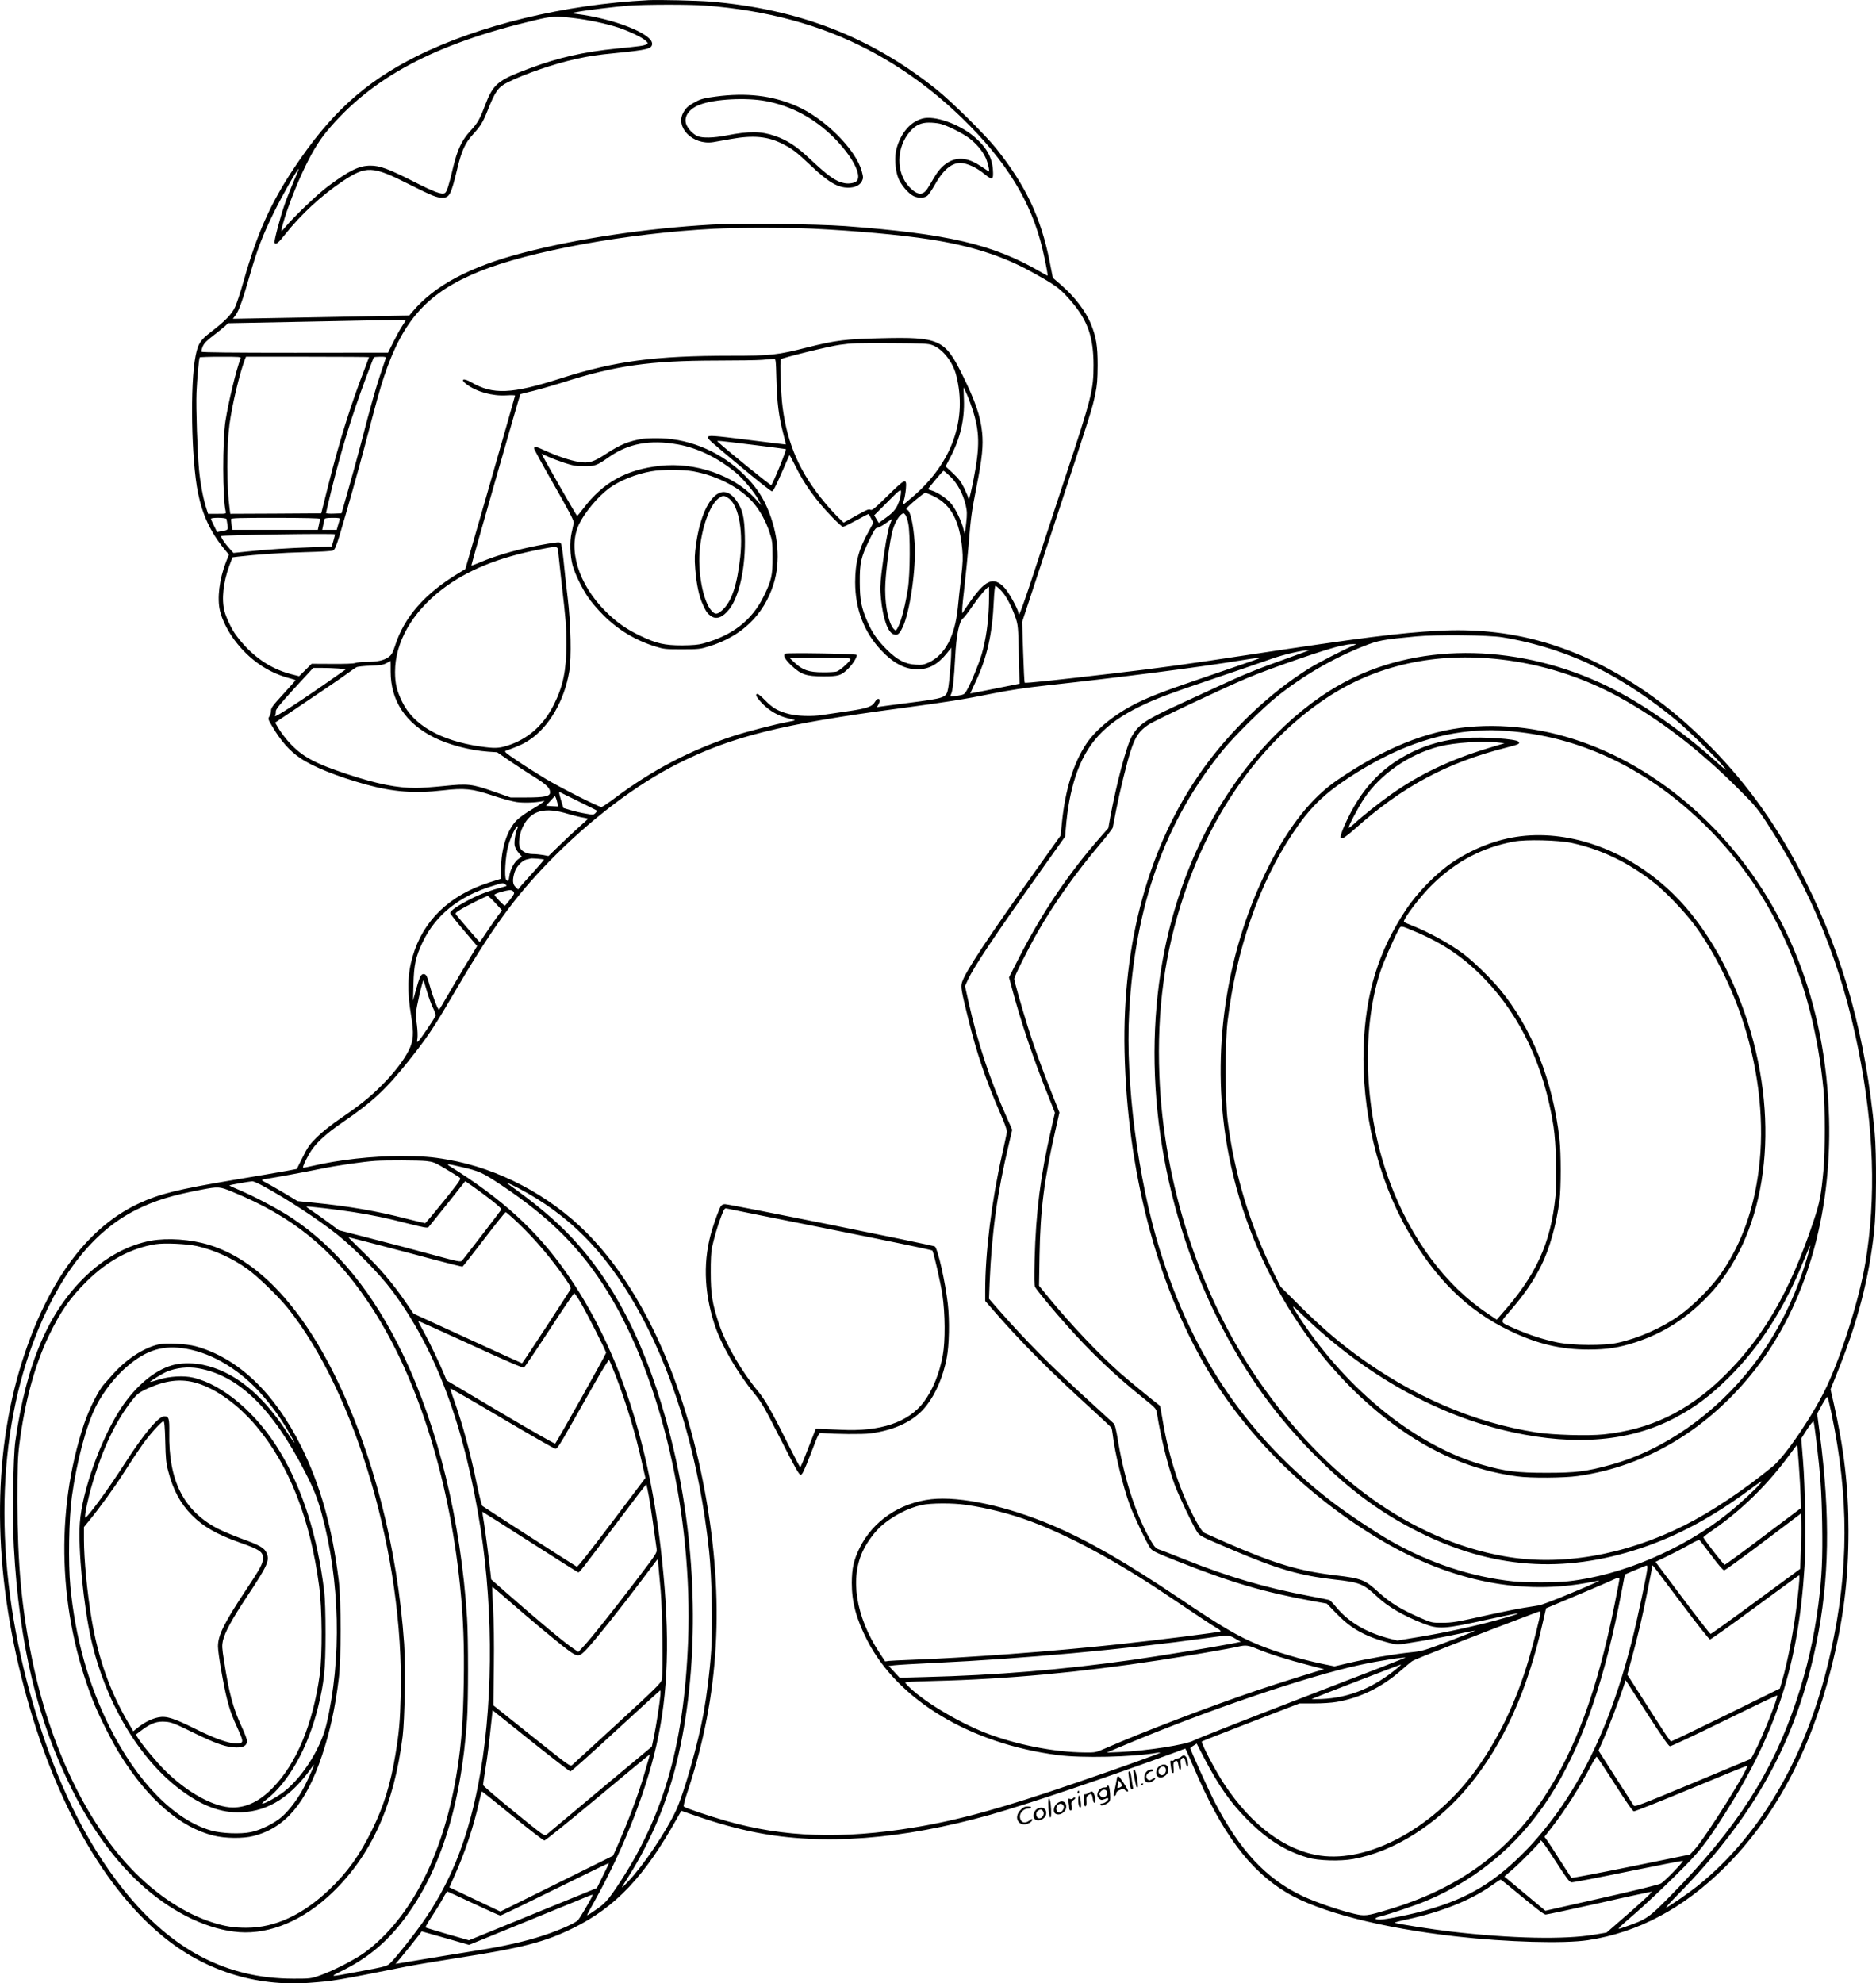
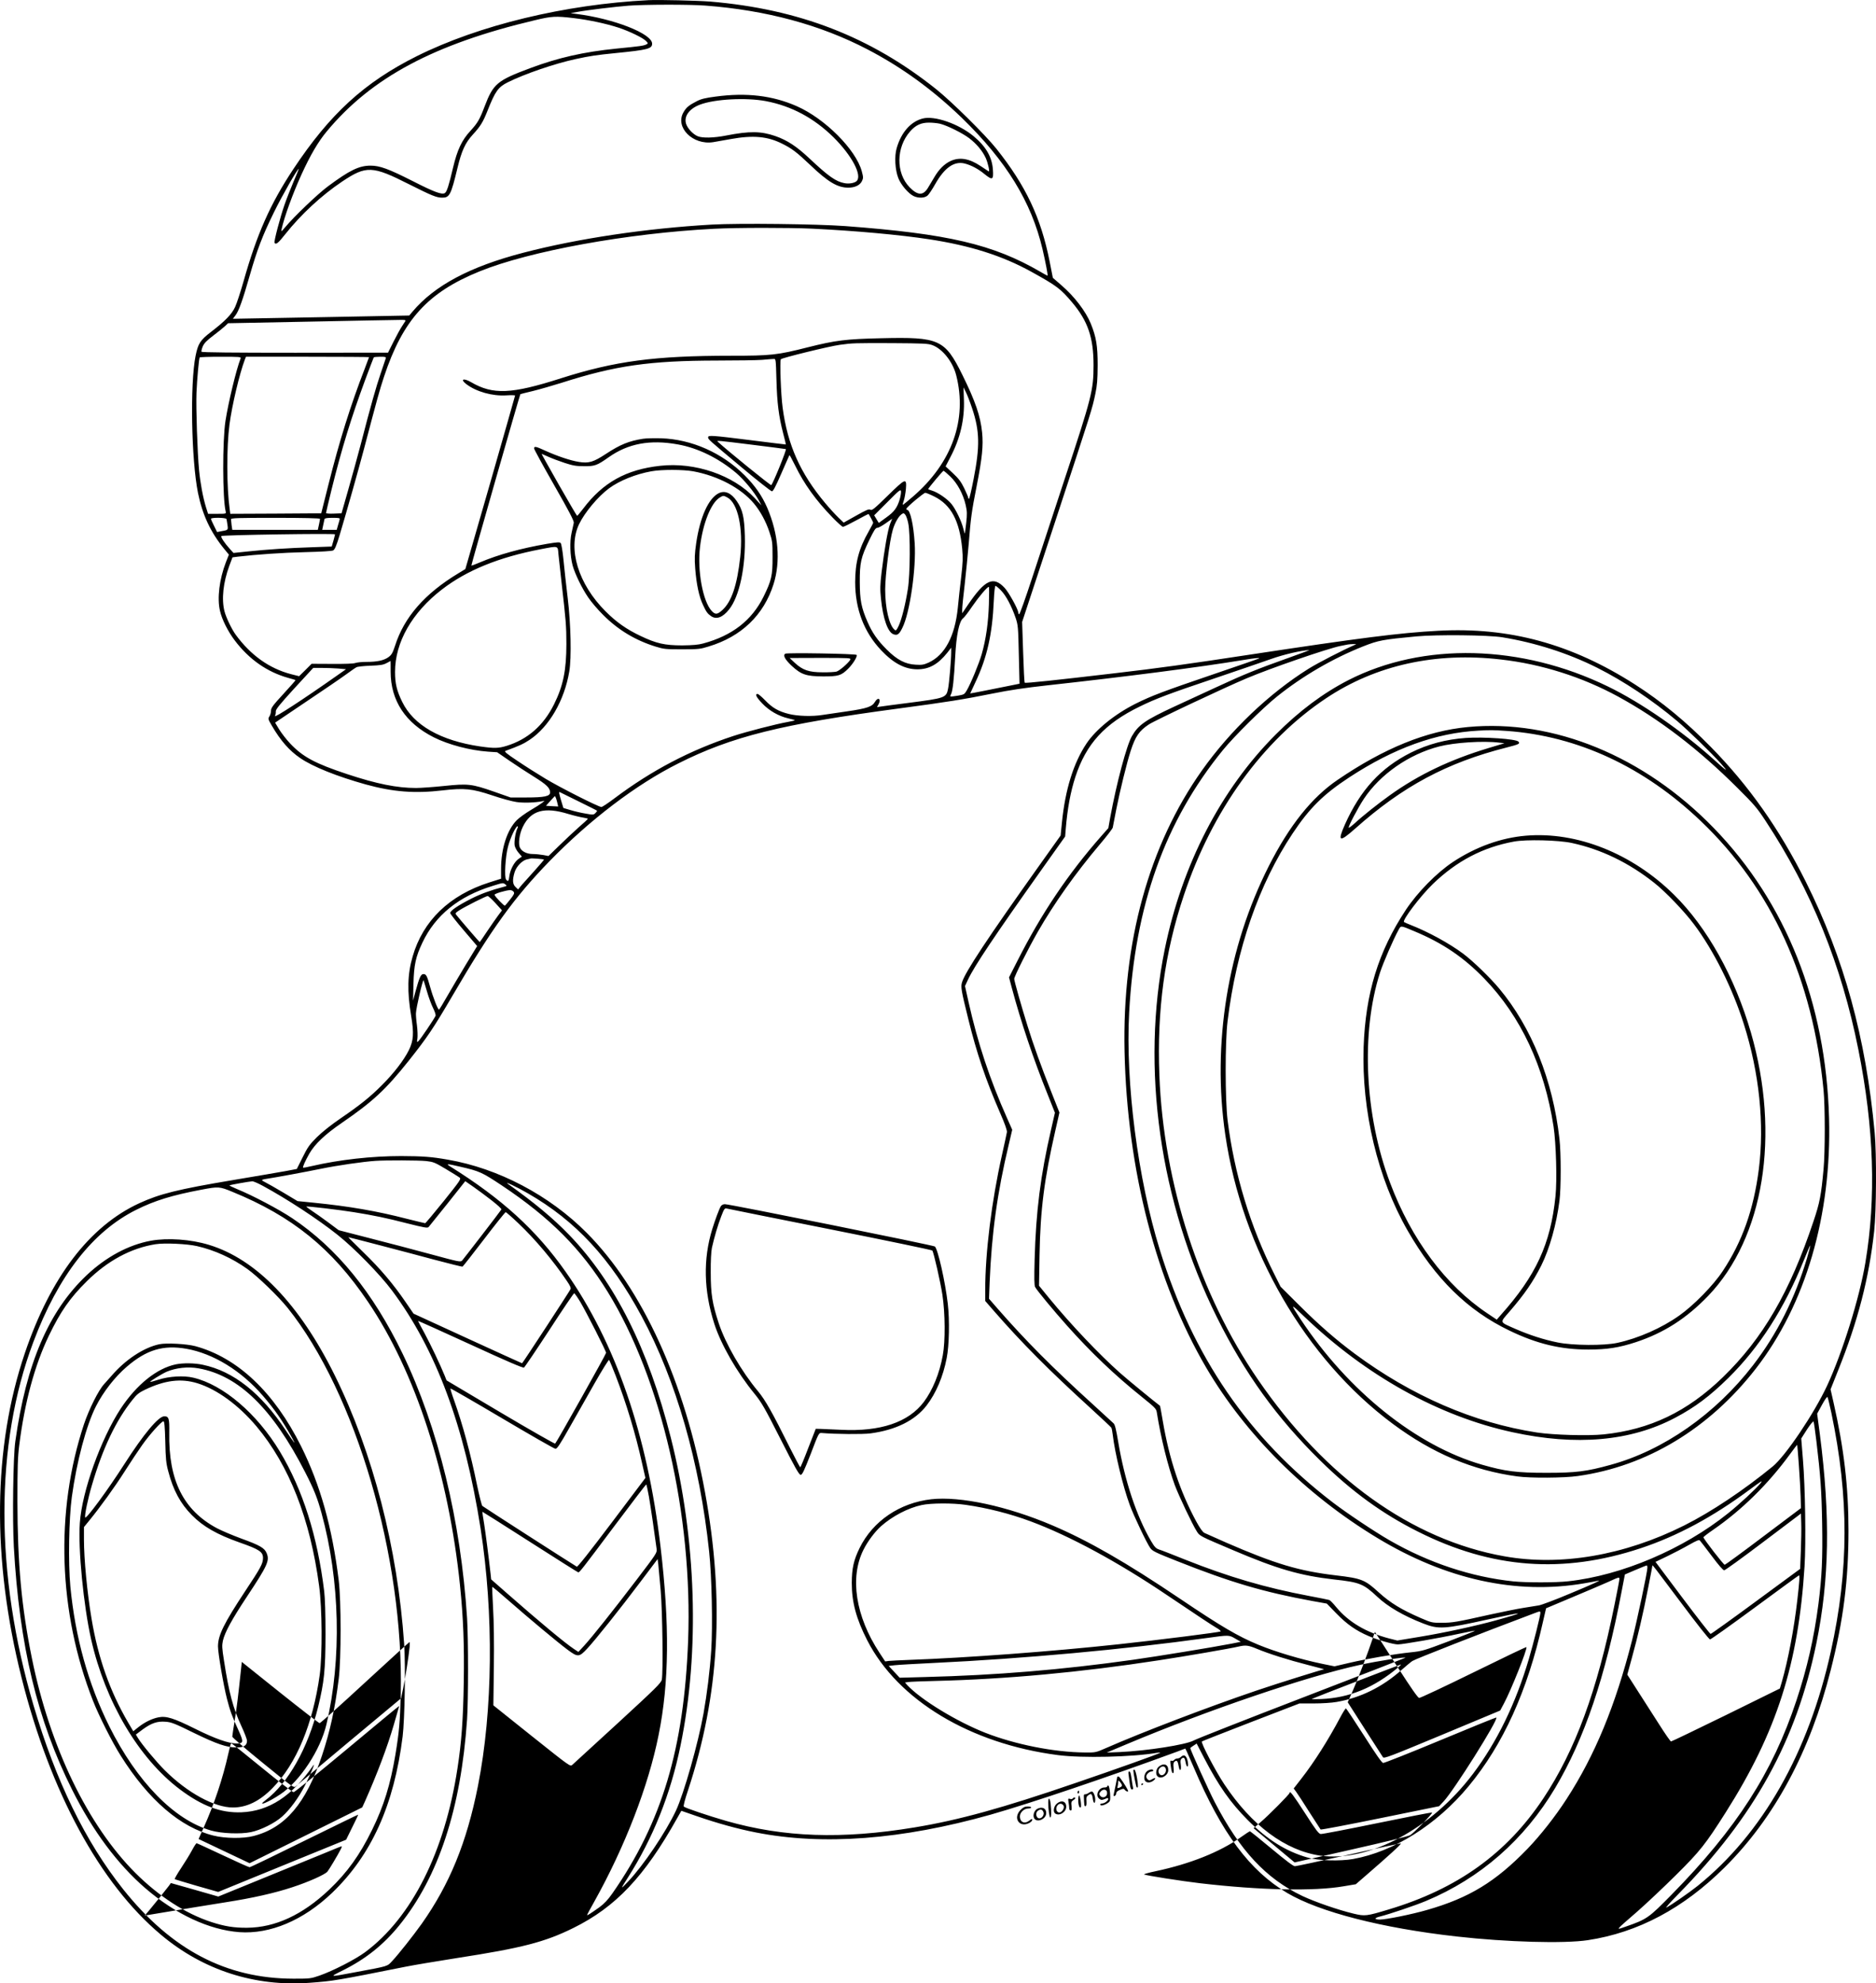
<svg xmlns="http://www.w3.org/2000/svg" version="1.0" viewBox="0 0 1875.452 1982.344" preserveAspectRatio="xMidYMid meet">
  <g transform="translate(-6.078,1992.561) scale(0.1,-0.1)" fill="#000000" stroke="none">
-     <path d="M6545 19924 c-836 -42 -1696 -250 -2318 -560 -524 -262 -868 -577 -1234 -1129 -230 -347 -364 -648 -498 -1123 -30 -106 -68 -221 -84 -255 -33 -72 -99 -140 -241 -249 -108 -83 -129 -116 -154 -239 -56 -278 -43 -1036 24 -1370 45 -220 125 -392 263 -561 l46 -56 -30 -76 c-65 -169 -89 -359 -59 -486 19 -85 80 -207 148 -296 142 -188 322 -314 531 -373 40 -11 75 -21 76 -23 2 -2 -53 -64 -121 -138 -106 -115 -124 -140 -124 -168 0 -18 -7 -44 -16 -57 -15 -23 -14 -27 24 -92 88 -151 176 -251 285 -325 128 -87 368 -183 655 -263 274 -75 488 -92 770 -59 215 25 293 17 493 -50 91 -31 201 -61 245 -67 71 -10 185 -6 254 8 l25 5 -25 -21 c-14 -11 -65 -44 -115 -73 -49 -29 -112 -74 -138 -100 -96 -96 -157 -284 -157 -484 l0 -101 -117 -37 c-399 -127 -664 -383 -767 -740 -52 -177 -56 -349 -15 -594 29 -174 24 -247 -23 -343 -50 -100 -149 -229 -267 -347 -118 -119 -219 -200 -415 -334 -95 -65 -183 -135 -237 -188 -75 -75 -92 -99 -143 -202 l-58 -116 -111 -21 c-62 -11 -299 -52 -527 -90 -550 -92 -734 -138 -938 -232 -496 -229 -886 -739 -1143 -1498 -319 -941 -331 -2057 -33 -3243 286 -1141 783 -2058 1394 -2570 421 -354 939 -521 1487 -480 240 18 263 22 965 162 81 16 308 54 505 85 654 101 881 160 1166 301 423 209 711 514 1036 1095 l43 76 153 -53 c208 -72 411 -128 590 -163 671 -133 1462 -73 2351 178 396 113 1160 371 1862 629 l82 31 14 -27 c7 -15 39 -88 71 -162 280 -658 559 -1032 935 -1255 323 -190 944 -350 1690 -434 504 -57 1078 -73 1315 -37 501 76 955 318 1366 726 500 497 856 1159 1062 1975 127 501 177 897 177 1394 0 435 -45 820 -149 1278 l-30 132 75 188 c199 495 309 922 361 1393 22 205 25 770 5 985 -88 951 -307 1746 -691 2513 -261 521 -566 954 -946 1341 -249 254 -493 455 -760 626 -635 406 -1257 575 -1967 536 -382 -20 -786 -72 -1893 -240 -617 -94 -899 -133 -1345 -185 -579 -68 -888 -101 -895 -94 -4 3 -11 141 -16 306 l-10 301 335 1018 c365 1111 365 1110 397 1263 18 86 22 138 23 285 0 195 -14 282 -69 417 -50 122 -164 272 -295 384 l-84 73 -32 163 c-87 438 -238 758 -533 1128 -110 138 -445 469 -601 594 -657 524 -1372 801 -2260 876 -130 10 -509 19 -615 14z m565 -54 c610 -46 1152 -192 1625 -439 345 -180 651 -403 942 -684 444 -431 695 -840 806 -1312 31 -133 56 -265 50 -265 -2 0 -35 17 -71 39 -473 275 -924 380 -1952 457 -287 21 -1061 30 -1330 15 -655 -37 -1341 -139 -1886 -281 -535 -139 -889 -327 -1111 -591 l-31 -37 -848 -16 c-467 -9 -864 -16 -882 -16 l-33 0 26 34 c33 44 71 149 140 390 76 266 129 405 245 641 83 169 238 440 247 432 1 -2 -22 -59 -52 -128 -29 -69 -70 -172 -90 -230 -44 -126 -107 -367 -100 -380 14 -22 37 -4 106 84 158 199 363 389 570 528 241 161 302 159 669 -27 229 -115 275 -134 332 -134 73 0 87 27 152 296 41 171 77 251 154 335 76 83 101 123 147 239 77 195 107 236 204 284 167 83 467 186 676 231 146 32 210 41 400 60 321 32 365 43 365 94 0 100 -383 250 -755 297 l-60 8 65 12 c93 18 386 53 515 63 161 12 609 13 765 1z m-1316 -125 c152 -18 325 -55 451 -96 111 -37 245 -102 275 -134 21 -22 21 -24 3 -33 -26 -14 -65 -19 -298 -42 -329 -33 -585 -91 -865 -196 -330 -123 -368 -156 -454 -381 -51 -134 -70 -166 -143 -246 -86 -93 -131 -190 -173 -367 -43 -183 -62 -241 -82 -254 -30 -18 -104 9 -320 119 -245 124 -330 155 -423 155 -115 0 -209 -46 -426 -207 -100 -74 -340 -303 -427 -408 -40 -47 -42 -48 -36 -20 27 123 112 356 198 545 90 197 168 330 254 433 447 538 1074 873 2082 1111 166 40 206 42 384 21z m2391 -2105 c430 -21 870 -61 1165 -106 412 -63 733 -165 1022 -325 255 -141 291 -169 408 -307 157 -187 213 -351 213 -627 0 -249 -19 -323 -288 -1135 -111 -338 -258 -783 -325 -988 -67 -205 -126 -370 -131 -367 -5 4 -9 12 -9 19 0 31 -94 201 -136 246 -112 120 -194 83 -363 -164 l-61 -90 0 40 c0 21 11 134 25 249 13 116 31 298 40 405 21 261 28 317 80 580 55 279 67 403 54 533 -17 165 -67 311 -197 575 -176 356 -231 381 -812 367 -353 -8 -457 -21 -735 -91 -304 -77 -366 -84 -765 -84 -764 0 -1159 -53 -1700 -225 -496 -159 -681 -167 -900 -39 -76 44 -112 29 -47 -20 100 -76 261 -121 400 -112 48 3 87 2 87 -2 0 -4 -112 -396 -248 -871 l-249 -863 -69 -42 c-337 -203 -543 -439 -634 -725 -24 -72 -34 -90 -65 -113 -45 -33 -112 -48 -220 -48 -46 0 -96 -5 -112 -11 -17 -7 -106 -10 -232 -9 l-205 1 -62 -62 -63 -62 -83 21 c-216 57 -401 189 -551 394 -40 55 -95 169 -112 234 -31 121 -13 288 48 454 l32 85 55 7 c176 21 447 40 672 45 155 4 266 10 279 17 17 9 32 44 66 156 69 230 187 648 243 860 133 504 155 585 200 721 189 569 437 842 955 1052 499 203 1481 382 2345 426 230 12 746 12 985 1z m-4071 -922 c-4 -7 -20 -31 -34 -53 -15 -22 -53 -90 -84 -152 l-56 -112 -929 -1 c-617 0 -932 3 -936 10 -3 5 3 29 13 54 15 33 40 58 103 106 46 35 99 77 117 94 l33 31 817 16 c449 9 850 17 890 17 56 2 71 -1 66 -10z m5268 -242 c102 -38 204 -167 238 -301 113 -443 -42 -877 -434 -1214 -52 -45 -96 -81 -100 -81 -3 0 2 19 10 42 8 23 17 75 21 115 9 115 -1 111 -182 -66 -134 -131 -157 -150 -173 -140 -15 9 -39 -1 -142 -59 l-125 -70 -53 51 c-30 29 -90 94 -133 146 -248 296 -375 581 -424 951 -18 133 -30 470 -18 485 11 14 489 131 588 144 131 18 146 18 520 17 319 -2 365 -4 407 -20z m-6916 -133 c-44 -113 -122 -438 -151 -623 -31 -198 -30 -777 2 -907 5 -23 3 -23 -86 -23 l-90 0 -21 66 c-30 97 -57 243 -69 369 -17 174 -32 627 -26 775 6 140 24 339 32 353 2 4 97 7 210 7 190 0 205 -1 199 -17z m1284 13 c0 -2 -20 -55 -44 -118 -140 -361 -252 -719 -361 -1153 l-73 -290 -455 -3 -454 -2 -6 45 c-31 225 -32 621 -2 849 26 194 100 507 154 649 l11 27 615 0 c338 0 615 -2 615 -4z m167 -13 c-3 -10 -26 -78 -51 -151 -46 -135 -98 -317 -200 -712 -31 -118 -87 -321 -124 -450 l-67 -235 -77 -3 c-43 -2 -78 1 -78 6 0 5 25 110 55 233 103 416 199 726 337 1099 44 118 82 218 85 223 2 4 31 7 65 7 53 0 60 -2 55 -17z m3906 -215 c6 -231 23 -362 67 -533 16 -60 28 -111 27 -112 -1 -1 -159 19 -352 43 -390 49 -425 51 -425 29 0 -21 -2 -19 328 -295 161 -135 300 -245 310 -245 12 0 37 48 94 179 43 99 80 181 81 183 2 2 27 -45 56 -103 90 -185 207 -348 375 -521 49 -51 96 -93 104 -93 9 0 69 30 135 66 65 36 120 64 121 62 13 -18 46 -81 46 -87 0 -4 -20 -43 -45 -87 -98 -171 -135 -311 -135 -507 0 -268 88 -499 259 -680 123 -130 236 -190 361 -191 118 -1 209 50 302 167 l38 49 0 -44 c0 -76 -20 -311 -31 -364 -18 -93 -27 -96 -399 -144 -129 -16 -252 -33 -273 -36 l-39 -6 17 31 c27 53 -7 73 -37 22 -27 -48 -78 -66 -278 -95 -102 -15 -212 -31 -246 -36 -103 -17 -252 -12 -338 10 -104 26 -164 61 -237 137 -33 34 -67 63 -75 63 -29 0 -12 -33 47 -95 69 -73 164 -127 259 -149 34 -8 64 -16 66 -19 2 -2 -26 -9 -64 -16 -121 -21 -425 -100 -552 -142 -431 -142 -814 -343 -1183 -620 -65 -49 -125 -89 -134 -89 -28 0 -408 192 -558 282 -77 46 -203 126 -280 178 -114 76 -136 95 -120 101 139 51 178 69 240 110 196 131 348 393 397 684 23 137 16 471 -16 735 -15 124 -34 295 -42 380 -9 91 -21 160 -28 168 -10 11 -35 9 -137 -8 -257 -44 -489 -108 -672 -186 -44 -19 -82 -33 -84 -31 -3 4 484 1708 490 1713 1 1 58 16 127 32 69 17 196 54 283 81 539 173 882 222 1557 223 195 0 398 3 450 7 52 5 104 9 116 9 21 2 21 -2 27 -210z m1957 -286 c75 -225 78 -377 14 -704 -21 -109 -42 -198 -46 -198 -4 0 -8 5 -8 12 0 6 -18 48 -40 94 -32 65 -54 95 -113 150 l-73 68 47 91 c99 187 144 381 136 579 l-4 120 24 -48 c13 -26 42 -100 63 -164z m-2196 -362 c176 -22 326 -41 333 -43 11 -2 -126 -340 -146 -360 -6 -6 -440 346 -535 434 -15 14 1 12 348 -31z m1977 -317 c71 -68 129 -176 154 -286 14 -63 15 -89 5 -178 -6 -57 -13 -105 -14 -106 -1 -2 -8 21 -15 50 -19 76 -76 193 -118 245 -41 51 -137 117 -195 134 -21 6 -38 13 -38 15 0 9 146 183 153 183 5 0 35 -26 68 -57z m-505 -226 c-26 -87 -56 -127 -136 -184 l-74 -54 -23 38 -23 38 133 133 c119 120 132 130 135 107 2 -14 -4 -49 -12 -78z m345 26 c168 -84 252 -242 279 -522 8 -89 7 -135 -10 -281 -12 -96 -27 -236 -34 -310 -29 -284 -129 -472 -292 -547 -47 -21 -67 -25 -128 -21 -105 5 -187 48 -291 152 -93 93 -145 168 -192 277 -62 142 -76 216 -77 394 -1 195 11 249 95 423 48 99 63 122 80 122 12 0 50 21 85 46 l64 45 -21 -52 c-23 -60 -58 -260 -85 -483 -15 -129 -16 -167 -6 -265 20 -198 68 -335 125 -355 39 -14 57 -1 89 65 74 145 139 595 123 844 -12 189 -45 335 -76 335 -6 0 -9 5 -7 11 6 19 172 158 189 159 9 0 50 -17 90 -37z m-260 -270 c21 -104 19 -506 -4 -653 -24 -152 -60 -298 -91 -367 -23 -48 -28 -54 -42 -42 -54 45 -94 214 -94 404 0 138 44 489 76 595 19 67 57 134 87 155 20 14 23 14 38 -4 9 -11 23 -51 30 -88z m-6816 45 c2 -7 6 -34 10 -60 7 -51 7 -50 -67 -63 l-37 -7 -30 61 c-17 33 -31 65 -31 71 0 15 150 13 155 -2z m935 2 c0 -5 -5 -32 -11 -60 l-11 -50 -427 0 -428 0 -7 46 c-3 26 -6 53 -6 60 0 12 76 14 445 14 275 0 445 -4 445 -10z m196 -7 c-2 -10 -10 -37 -17 -60 l-12 -43 -72 0 -73 0 10 48 c5 26 11 53 13 60 3 8 28 12 80 12 68 0 76 -2 71 -17z m-46 -148 c0 -3 -7 -32 -16 -64 l-17 -58 -196 -7 c-240 -8 -449 -22 -641 -42 l-145 -15 -39 43 c-52 58 -91 117 -82 126 12 11 1136 28 1136 17z m2234 -202 c4 -43 18 -170 31 -283 43 -373 48 -433 48 -610 0 -264 -32 -420 -124 -605 -106 -212 -263 -349 -473 -414 -81 -25 -124 -26 -265 -6 -395 58 -666 212 -779 445 -55 112 -72 184 -72 300 0 296 170 594 469 824 249 192 569 322 986 402 184 35 171 38 179 -53z m4425 -360 c50 -52 105 -156 145 -273 24 -71 26 -91 32 -366 l7 -292 -54 -11 c-207 -42 -439 -88 -439 -86 0 1 24 53 54 116 115 245 167 474 182 812 4 90 11 147 17 147 6 0 31 -21 56 -47z m-122 -135 c-6 -186 -29 -351 -72 -501 -27 -94 -110 -295 -150 -363 -23 -39 -27 -41 -92 -52 -37 -6 -69 -10 -71 -7 -2 2 1 13 7 24 16 30 29 148 41 373 11 217 40 357 80 385 11 8 52 61 91 119 66 96 149 194 165 194 4 0 4 -78 1 -172z m5133 -332 c326 -53 655 -158 945 -303 267 -134 553 -324 800 -532 111 -93 342 -318 439 -426 83 -93 65 -84 -70 39 -319 287 -728 570 -1058 730 -867 422 -1847 446 -2595 64 -253 -130 -492 -308 -726 -543 -549 -549 -938 -1303 -1110 -2147 -242 -1185 -51 -2527 521 -3678 281 -565 601 -1008 1031 -1430 318 -313 624 -535 982 -714 737 -370 1449 -422 2223 -165 365 121 719 311 1085 582 124 92 141 103 114 68 -43 -54 -212 -211 -325 -301 -446 -358 -1064 -621 -1598 -679 -121 -14 -422 -14 -548 -1 -419 44 -843 184 -1235 409 -153 88 -427 271 -570 380 -845 648 -1397 1452 -1729 2523 -220 709 -345 1675 -307 2373 58 1072 358 1912 936 2622 112 138 398 421 541 536 258 207 558 381 862 502 155 61 194 68 532 100 204 19 717 14 860 -9z m-1480 -78 c-113 -49 -366 -179 -457 -236 -395 -247 -782 -616 -1065 -1015 -532 -750 -799 -1719 -775 -2812 26 -1184 317 -2307 817 -3160 394 -670 995 -1269 1710 -1701 686 -415 1388 -569 2065 -454 66 11 129 23 140 26 47 12 -45 -31 -286 -131 -140 -59 -276 -110 -304 -115 -27 -5 -97 -16 -155 -25 -58 -9 -206 -39 -330 -66 -344 -77 -377 -82 -485 -83 -97 0 -103 1 -210 47 -195 85 -303 150 -423 259 -137 125 -170 138 -426 168 -371 44 -605 114 -1096 327 -107 47 -206 91 -220 98 -17 9 -46 51 -82 117 -162 301 -268 620 -333 1002 -14 82 -26 150 -28 151 -67 51 -329 266 -402 331 -209 186 -487 479 -705 744 l-102 125 5 305 c8 457 47 759 158 1246 l41 180 -85 215 c-96 241 -176 462 -235 654 -61 196 -132 446 -132 467 0 24 138 299 235 469 164 286 379 589 619 873 70 82 128 158 131 170 2 12 18 93 35 181 36 183 107 473 145 588 46 142 85 199 181 262 59 39 756 368 978 461 238 101 811 298 936 323 30 6 64 13 75 15 11 2 36 4 55 4 34 1 34 0 10 -10z m-670 -132 c-293 -104 -437 -162 -710 -289 -118 -54 -306 -141 -418 -193 -291 -135 -360 -183 -425 -295 -54 -94 -153 -467 -217 -812 l-19 -108 -68 -77 c-334 -379 -602 -778 -839 -1246 l-86 -169 27 -101 c91 -342 220 -724 360 -1071 l72 -181 -38 -166 c-106 -458 -152 -821 -165 -1301 -5 -188 -4 -258 5 -275 17 -33 187 -238 320 -387 240 -269 476 -494 748 -712 128 -103 143 -118 148 -151 40 -254 111 -540 180 -729 40 -107 175 -392 219 -461 30 -49 27 -47 366 -191 439 -187 667 -253 1008 -292 257 -28 293 -43 432 -173 104 -98 261 -190 457 -266 156 -61 208 -58 655 41 367 81 390 77 68 -12 -209 -57 -512 -123 -762 -164 l-218 -36 -80 20 c-233 61 -407 164 -532 315 -29 36 -60 67 -68 70 -8 3 -100 21 -205 41 -430 81 -800 189 -1235 362 -124 50 -242 96 -263 102 -31 11 -44 25 -79 84 -146 250 -263 602 -328 989 -21 126 -33 176 -47 188 -10 9 -101 93 -203 186 -412 374 -674 638 -955 959 l-87 100 6 160 c21 500 76 898 192 1384 l34 145 -51 115 c-174 390 -294 753 -385 1159 l-36 162 30 65 c64 136 264 435 740 1105 l231 325 6 75 c17 206 48 372 96 520 108 331 292 533 644 704 161 79 292 128 755 284 228 77 480 164 560 192 123 44 303 86 380 88 8 1 -91 -36 -220 -82z m2136 -12 c407 -46 813 -175 1174 -372 408 -223 801 -523 1191 -912 166 -165 196 -200 281 -330 456 -692 759 -1440 927 -2285 156 -780 179 -1481 70 -2130 -58 -349 -230 -901 -383 -1230 -131 -280 -413 -699 -544 -807 -287 -235 -614 -454 -884 -589 -598 -300 -1236 -409 -1800 -308 -922 164 -1786 783 -2460 1764 -585 852 -946 1964 -987 3045 -25 649 53 1224 244 1795 283 850 788 1550 1425 1973 496 330 1092 462 1746 386z m-2418 11 c-3 -3 -211 -75 -464 -161 -485 -165 -611 -212 -771 -292 -209 -105 -396 -257 -490 -397 -130 -194 -213 -460 -246 -790 l-13 -130 -210 -295 c-517 -726 -746 -1071 -776 -1173 -14 -46 -7 -84 63 -367 84 -341 173 -605 321 -945 45 -103 68 -169 65 -185 -2 -14 -25 -118 -50 -231 -103 -459 -167 -973 -167 -1350 l0 -106 86 -99 c278 -319 549 -592 974 -979 107 -98 198 -183 201 -189 4 -6 10 -38 14 -71 21 -182 103 -520 170 -701 41 -111 170 -382 206 -432 21 -29 54 -45 264 -128 542 -215 865 -310 1355 -400 l145 -26 95 -98 c105 -108 196 -172 322 -226 93 -40 247 -84 294 -84 47 0 423 65 604 105 90 19 165 34 167 32 2 -2 -115 -49 -259 -104 -252 -95 -268 -100 -383 -112 -165 -17 -433 -63 -613 -105 l-150 -35 -118 24 c-222 46 -469 120 -642 191 -204 84 -374 184 -782 459 -540 364 -916 580 -1279 735 -450 192 -921 293 -1210 261 -315 -36 -583 -217 -716 -486 -60 -122 -78 -203 -79 -350 0 -195 45 -360 155 -575 308 -599 1029 -1032 1904 -1146 243 -32 750 -20 995 23 19 3 32 3 29 0 -7 -9 -436 -162 -846 -302 -728 -250 -1166 -371 -1609 -444 -727 -120 -1306 -100 -1884 65 -177 51 -409 129 -423 143 -6 6 10 68 42 163 314 951 368 1895 170 2978 -203 1108 -626 2035 -1184 2595 -372 374 -882 643 -1387 730 -164 29 -249 35 -466 36 -295 0 -618 -36 -894 -100 -45 -11 -85 -18 -87 -16 -6 7 20 65 62 140 56 97 156 192 327 309 307 211 435 329 664 616 189 238 249 327 441 655 390 668 616 980 970 1344 406 416 865 765 1286 976 537 270 1031 393 2209 550 486 65 636 89 940 150 158 32 317 56 535 80 783 86 1521 181 1965 254 120 20 167 24 158 16z m-8682 -132 c0 -290 148 -514 432 -657 145 -73 360 -130 542 -143 l91 -6 122 -84 c67 -46 177 -118 245 -160 127 -79 162 -113 162 -157 0 -39 -55 -51 -240 -51 l-155 0 -165 58 c-224 78 -259 82 -500 57 -107 -11 -233 -20 -280 -20 -190 0 -391 40 -690 139 -317 105 -441 171 -567 304 -39 41 -88 105 -111 142 l-41 68 307 207 c169 113 348 235 397 271 50 36 99 71 110 76 11 6 74 13 140 15 98 4 127 8 160 26 22 11 40 21 40 22 1 0 1 -48 1 -107z m-523 31 l77 -7 -91 -64 c-333 -235 -634 -431 -619 -403 6 11 9 31 8 45 -2 19 34 65 185 230 l189 205 87 0 c49 0 122 -3 164 -6z m2402 -1328 c99 -49 182 -90 184 -93 3 -2 -4 -12 -15 -23 -19 -19 -23 -20 -99 -6 -44 7 -112 23 -151 35 l-71 21 -22 72 c-23 79 -25 92 -13 86 4 -2 88 -43 187 -92z m-226 32 c5 -13 11 -36 15 -53 l7 -30 -61 3 -61 4 43 48 c24 26 44 48 46 49 1 1 6 -9 11 -21z m124 -158 c54 -16 121 -32 148 -36 27 -4 48 -10 47 -13 -2 -4 -43 -42 -93 -85 -49 -44 -137 -126 -195 -183 l-106 -103 -53 10 c-30 5 -77 10 -105 10 -56 0 -107 24 -126 61 -21 39 -8 139 28 212 80 163 215 201 455 127z m-511 -147 c-18 -34 -33 -132 -26 -169 4 -20 22 -53 40 -73 l32 -37 -32 -22 c-43 -29 -85 -108 -93 -172 -6 -53 -13 -60 -33 -35 -19 22 -7 230 19 327 24 94 84 218 98 204 3 -2 0 -13 -5 -23z m267 -309 c2 -1 -39 -49 -90 -106 -52 -57 -111 -123 -132 -147 l-37 -45 -25 24 c-30 28 -33 71 -10 147 17 57 75 118 122 129 16 3 33 7 38 9 11 4 128 -5 134 -11z m-385 -249 c17 -13 15 -15 -25 -25 -117 -30 -223 -69 -314 -115 -140 -71 -217 -124 -213 -146 2 -10 63 -88 136 -173 l133 -156 -114 -187 c-62 -104 -146 -245 -186 -315 -40 -70 -76 -130 -81 -133 -10 -6 -59 118 -90 229 -30 109 -39 126 -66 126 -26 0 -41 -33 -80 -176 l-24 -89 4 165 c5 192 22 272 90 415 129 273 364 463 701 566 105 33 105 33 129 14z m81 -72 c11 -15 6 -26 -33 -76 -25 -32 -49 -60 -53 -63 -9 -5 -104 94 -104 109 0 11 111 44 154 46 13 1 29 -7 36 -16z m-181 -114 l65 -72 -38 -51 c-21 -28 -70 -99 -110 -158 -39 -60 -73 -108 -75 -108 -3 0 -203 232 -234 272 -12 15 -8 20 30 45 57 37 268 143 284 143 7 0 42 -32 78 -71z m-685 -882 c17 -59 45 -135 62 -168 17 -34 28 -68 24 -76 -10 -26 -154 -240 -172 -254 -15 -13 -16 -10 -9 29 3 24 1 82 -5 130 -7 48 -11 103 -10 121 2 54 68 338 76 329 1 -1 17 -52 34 -111z m-7 -1696 c70 -8 85 -13 195 -79 65 -39 127 -77 137 -85 19 -14 11 -26 -157 -236 -98 -121 -181 -221 -186 -221 -5 0 -87 20 -183 44 -298 77 -574 125 -933 161 l-160 16 -140 84 c-77 46 -157 91 -177 101 -21 10 -38 21 -38 24 0 4 19 10 43 13 92 14 381 67 547 101 160 33 422 71 545 79 103 7 433 6 507 -2z m338 -56 c196 -45 219 -56 418 -188 484 -323 794 -635 1059 -1065 537 -872 850 -2230 803 -3485 -41 -1078 -261 -1813 -756 -2524 -48 -68 -81 -103 -131 -140 -87 -62 -123 -85 -123 -78 0 4 33 66 74 138 304 545 540 1154 641 1662 106 524 111 1105 19 1884 -132 1119 -450 2039 -948 2745 -293 417 -638 731 -1156 1054 -45 28 -29 27 100 -3z m-1971 -192 c243 -132 547 -331 746 -489 167 -133 423 -394 544 -556 441 -590 726 -1357 886 -2378 133 -854 123 -1822 -26 -2574 -112 -565 -283 -983 -563 -1379 -85 -119 -227 -299 -295 -372 -50 -54 -34 -49 -356 -109 -283 -53 -277 -54 -135 17 227 113 406 256 563 450 391 482 616 1166 677 2057 13 189 13 811 0 1015 -63 974 -289 1904 -644 2640 -296 613 -658 1057 -1104 1355 -133 89 -397 228 -549 290 -46 19 -81 36 -78 38 5 5 195 39 229 41 10 0 58 -20 105 -46z m2288 -146 c58 -45 100 -84 96 -90 -13 -22 -376 -492 -392 -510 -16 -17 -31 -14 -311 62 -162 44 -436 116 -609 160 l-314 81 -106 79 c-58 43 -132 95 -164 116 -31 21 -56 40 -54 41 5 6 335 -33 476 -56 198 -32 321 -57 534 -112 167 -42 201 -48 212 -37 7 8 92 114 190 236 l177 223 82 -57 c44 -31 127 -92 183 -136z m360 72 c479 -275 826 -650 1138 -1229 345 -641 581 -1463 675 -2350 27 -252 37 -745 21 -990 -14 -209 -42 -432 -77 -630 -54 -301 -196 -800 -275 -970 -101 -216 -328 -552 -479 -710 -79 -83 -79 -81 -5 35 254 399 429 835 529 1324 195 942 158 2071 -98 3081 -226 888 -557 1548 -1014 2022 -159 165 -350 324 -612 510 -48 34 87 -29 197 -93z m-2954 15 c600 -245 996 -566 1356 -1099 476 -702 807 -1726 921 -2839 33 -323 43 -595 37 -966 -6 -369 -22 -596 -63 -860 -127 -834 -457 -1490 -923 -1836 -97 -72 -321 -187 -456 -234 -87 -30 -95 -31 -260 -31 -673 1 -1220 288 -1703 894 -377 474 -673 1080 -897 1841 -386 1312 -387 2603 -1 3628 249 663 595 1107 1031 1323 183 91 354 144 650 200 169 32 180 32 308 -21z m2860 -315 c169 -160 349 -374 486 -578 32 -47 41 -68 35 -81 -15 -30 -479 -740 -484 -740 -3 0 -248 112 -545 248 l-540 248 -78 114 c-125 183 -254 335 -422 498 -86 84 -154 152 -152 152 8 0 606 -156 857 -224 151 -40 279 -72 285 -70 5 3 102 126 215 274 113 148 210 269 216 270 6 0 63 -50 127 -111z m619 -786 c63 -107 258 -490 258 -509 0 -13 -492 -890 -509 -907 -4 -4 -250 136 -547 312 l-539 320 -19 48 c-44 108 -140 310 -201 423 -36 65 -65 121 -65 123 0 3 235 -103 523 -235 363 -167 526 -237 536 -231 8 5 122 174 254 376 131 202 243 367 248 367 4 0 32 -39 61 -87z m356 -743 c105 -273 196 -572 262 -871 l33 -145 -337 -447 c-220 -291 -341 -445 -349 -440 -64 38 -935 598 -944 607 -7 6 -30 99 -53 207 -64 313 -143 606 -231 853 -22 60 -37 111 -35 114 3 2 236 -132 518 -299 282 -167 521 -304 532 -304 16 0 46 45 136 205 64 113 179 315 254 448 76 134 142 240 146 235 4 -4 35 -78 68 -163z m12151 -365 c177 -848 176 -1565 -5 -2385 -223 -1012 -684 -1822 -1331 -2343 -81 -65 -264 -192 -313 -217 -14 -6 38 52 116 131 765 779 1183 1537 1383 2509 130 634 141 1271 35 2091 l-27 205 48 88 c26 48 51 84 55 79 4 -4 21 -75 39 -158z m-150 -280 c42 -352 52 -494 58 -825 6 -354 -3 -536 -37 -805 -44 -340 -113 -643 -220 -965 -240 -723 -598 -1279 -1250 -1943 -226 -230 -245 -244 -455 -317 -105 -36 -116 -50 115 151 90 79 264 243 386 364 241 239 296 309 497 626 509 802 727 1485 788 2459 15 237 7 788 -16 1067 l-17 211 58 91 c35 53 61 85 65 78 4 -7 16 -93 28 -192z m-175 -241 c8 -109 16 -251 18 -315 l3 -117 -375 -282 c-206 -156 -380 -283 -387 -284 -11 -1 -213 260 -213 275 0 4 44 38 98 75 288 199 549 456 768 756 38 52 70 94 71 93 2 -1 9 -91 17 -201z m-11496 -316 c18 -103 57 -371 77 -523 5 -39 1 -45 -200 -309 -245 -321 -441 -567 -522 -656 l-60 -65 -44 29 c-87 57 -350 276 -671 558 l-157 138 -6 57 c-19 169 -49 402 -65 503 -11 63 -18 115 -17 116 1 1 216 -135 477 -302 261 -167 478 -304 482 -304 13 0 39 33 358 459 173 231 318 420 321 420 3 1 15 -54 27 -121z m3167 -83 c217 -31 445 -89 649 -165 388 -144 873 -406 1366 -739 312 -210 439 -294 493 -326 27 -15 45 -31 40 -35 -9 -9 -605 -84 -1023 -129 -657 -71 -1513 -135 -2095 -156 -88 -3 -177 -8 -198 -10 l-37 -5 -58 88 c-238 363 -298 751 -159 1028 43 86 114 180 175 235 114 101 271 183 407 212 91 20 311 21 440 2z m8349 -460 l-7 -180 -442 -325 c-243 -179 -447 -325 -453 -325 -6 0 -132 162 -281 360 l-270 360 117 56 c64 31 162 82 216 113 80 45 102 54 111 44 7 -7 60 -77 119 -155 67 -90 113 -143 124 -142 9 0 186 128 392 284 l375 283 3 -97 c2 -53 0 -177 -4 -276z m-11398 -400 c18 -219 25 -815 11 -887 -7 -33 -57 -83 -440 -435 -238 -219 -443 -406 -455 -417 -21 -18 -21 -18 -405 288 l-384 307 5 384 c3 245 0 458 -8 590 -6 114 -10 208 -8 210 2 2 73 -57 158 -132 217 -190 497 -423 592 -494 106 -79 118 -78 199 9 80 85 326 393 539 676 l165 219 7 -54 c3 -30 14 -148 24 -264z m9864 232 c0 -43 -102 -524 -155 -732 -165 -647 -370 -1144 -653 -1580 -113 -175 -261 -363 -391 -498 -319 -330 -584 -491 -1004 -611 -151 -44 -410 -96 -470 -96 -58 0 -60 15 -5 29 103 26 360 113 465 157 543 227 983 612 1291 1129 293 493 501 1107 663 1958 l34 176 105 45 c58 24 108 45 113 45 4 1 7 -9 7 -22z m339 -354 c156 -209 278 -363 287 -363 9 0 211 144 450 320 239 176 436 320 439 320 9 0 5 -63 -16 -245 -33 -290 -92 -600 -156 -823 l-19 -63 -538 -265 c-296 -145 -544 -264 -550 -264 -6 1 -60 78 -120 173 -61 95 -157 245 -214 334 l-103 161 45 164 c58 209 114 448 165 711 23 115 41 212 41 215 0 10 7 1 289 -375z m-619 239 c0 -9 -22 -127 -50 -262 -173 -856 -391 -1448 -711 -1930 -366 -550 -858 -903 -1545 -1109 -222 -67 -238 -69 -351 -42 -155 37 -385 117 -511 176 -364 173 -627 455 -878 940 -58 111 -244 523 -244 539 0 2 14 13 32 24 l32 21 76 -147 c145 -278 261 -443 435 -618 197 -197 381 -312 600 -375 104 -31 323 -37 452 -14 407 72 837 343 1155 727 346 417 589 953 742 1636 l33 143 259 109 c142 59 304 129 359 153 116 53 115 52 115 29z m-790 -338 c0 -28 -69 -303 -115 -459 -131 -445 -318 -829 -559 -1149 -415 -550 -1043 -886 -1527 -817 -349 51 -684 300 -958 712 -88 132 -237 417 -225 429 5 4 227 91 493 194 l483 186 143 0 c82 0 179 6 229 15 237 41 456 149 645 317 42 37 92 79 111 92 27 19 670 271 1210 474 68 26 70 26 70 6z m-3050 -256 l55 -32 -90 -18 c-185 -36 -748 -128 -990 -162 -710 -100 -1367 -154 -2075 -172 l-255 -7 -55 59 -55 59 60 7 c33 4 211 14 395 23 887 42 1895 134 2725 249 224 31 221 31 285 -6z m216 -102 c117 -49 316 -112 509 -161 94 -24 167 -44 163 -44 -24 -3 -469 -142 -669 -210 -482 -163 -1156 -421 -1509 -576 -105 -46 -105 -46 -215 -45 -306 2 -696 80 -995 197 -287 113 -644 331 -779 476 l-23 26 33 5 c19 3 140 8 269 11 707 17 1455 86 2235 206 257 39 723 119 800 138 68 16 98 12 181 -23z m1483 -90 c-2 -2 -467 -183 -1034 -401 -566 -218 -1052 -409 -1080 -425 -78 -43 -471 -104 -740 -116 l-130 -5 200 84 c814 342 1800 677 2330 792 186 41 468 84 454 71z m-73 -98 c-240 -201 -486 -302 -766 -314 -58 -2 -100 -2 -95 1 21 11 881 343 890 344 5 1 -8 -14 -29 -31z m2507 -483 c134 -208 199 -301 212 -303 11 -1 256 114 545 256 289 142 526 256 528 252 9 -22 -154 -431 -226 -565 l-37 -69 -580 -242 c-529 -220 -581 -240 -592 -224 -7 10 -89 137 -182 283 l-170 266 50 113 c50 113 156 391 199 522 l22 68 19 -28 c10 -16 106 -164 212 -329z m-9880 208 c-9 -93 -43 -309 -64 -411 l-22 -104 -516 -430 c-284 -237 -525 -439 -536 -449 -20 -18 -25 -15 -328 232 -169 137 -307 256 -307 264 0 8 11 81 24 162 21 130 34 234 64 517 l7 68 382 -306 c211 -168 389 -306 396 -306 8 0 212 182 453 405 241 222 442 405 445 405 4 0 4 -21 2 -47z m-108 -605 c-2 -7 -25 -85 -50 -173 -65 -224 -168 -495 -289 -768 l-27 -59 -563 -279 -563 -279 -255 121 -255 121 52 117 c104 230 191 491 246 739 12 56 25 102 28 102 3 0 141 -110 306 -245 165 -135 308 -245 318 -245 10 0 250 194 533 430 284 237 517 430 520 430 2 0 2 -6 -1 -12z m9649 -283 c119 -187 178 -271 191 -273 11 -1 269 101 574 228 304 127 556 229 558 226 21 -21 -421 -724 -527 -838 l-45 -48 -589 -120 c-324 -66 -592 -117 -596 -113 -4 5 -55 85 -115 178 -59 94 -118 184 -131 201 l-23 31 77 99 c130 167 268 385 388 611 27 51 53 92 57 90 5 -1 86 -124 181 -272z m-589 -776 c106 -165 136 -205 156 -207 13 -2 267 47 564 108 296 61 544 109 549 107 13 -4 -177 -201 -218 -226 -19 -12 -256 -70 -594 -146 l-562 -127 -205 171 -205 171 72 62 c82 70 288 278 288 291 0 28 37 -21 155 -204z m-9526 -140 l-61 -124 -640 -261 -639 -261 -214 61 c-117 34 -216 64 -220 67 -3 4 25 53 63 110 38 57 87 137 108 176 21 40 43 73 47 73 4 0 122 -54 262 -120 140 -66 260 -120 268 -120 8 0 255 119 548 264 294 145 535 262 537 261 2 -2 -25 -58 -59 -126z m9191 -214 c143 -119 217 -175 233 -175 13 0 255 52 537 115 281 64 517 114 522 113 10 -4 -123 -125 -344 -316 l-106 -92 -119 -20 c-298 -52 -838 -40 -1438 30 -181 21 -544 78 -560 88 -5 3 47 18 115 32 344 73 641 191 851 339 46 33 88 60 92 60 4 1 102 -78 217 -174z m-9306 -6 c-30 -59 -117 -204 -133 -223 -25 -30 -191 -104 -351 -156 -175 -58 -396 -108 -665 -150 -160 -25 -445 -72 -780 -128 l-30 -5 46 54 c52 62 166 204 196 244 l19 27 237 -67 237 -68 463 189 c254 103 530 216 612 250 83 35 153 63 158 63 4 1 0 -13 -9 -30z M7213 18960 c-101 -13 -144 -24 -185 -45 -81 -42 -106 -62 -134 -111 -88 -150 93 -332 298 -299 23 4 103 18 176 31 223 40 366 27 513 -47 98 -49 144 -84 278 -211 180 -172 275 -228 382 -228 66 0 117 24 137 66 14 30 14 38 -2 98 -59 217 -368 526 -649 650 -243 107 -504 138 -814 96z m504 -45 c257 -49 481 -169 677 -362 183 -182 288 -380 231 -437 -21 -20 -76 -30 -122 -21 -86 16 -160 68 -349 246 -131 123 -223 183 -343 225 -142 49 -256 51 -491 5 -122 -24 -236 -27 -284 -7 -48 20 -103 79 -117 126 -22 74 33 150 140 190 149 56 461 72 658 35z M9285 18741 c-120 -31 -215 -139 -260 -296 -24 -80 -16 -217 16 -299 26 -67 101 -155 153 -180 46 -22 108 -21 137 3 14 10 49 63 79 116 93 165 190 233 296 206 65 -17 134 -53 199 -107 78 -63 89 -56 82 45 -8 127 -70 233 -194 336 -150 124 -391 207 -508 176z m173 -52 c72 -18 220 -91 291 -144 74 -56 135 -129 167 -200 23 -53 42 -141 28 -132 -5 3 -40 26 -77 51 -116 78 -212 94 -304 52 -62 -29 -116 -83 -162 -162 -19 -33 -48 -80 -64 -107 -48 -78 -102 -76 -183 7 -138 142 -136 398 6 559 55 62 109 87 188 87 35 0 84 -5 110 -11z M6488 15540 c-140 -22 -228 -58 -368 -150 -128 -84 -173 -97 -273 -81 -86 14 -216 58 -333 111 -95 44 -114 48 -114 24 0 -9 90 -174 201 -368 152 -266 199 -357 196 -376 -3 -14 -13 -59 -22 -100 -20 -88 -15 -229 10 -325 23 -84 94 -231 157 -322 29 -43 95 -121 148 -173 149 -150 322 -254 525 -317 84 -26 101 -27 265 -27 162 0 182 2 265 28 328 99 551 314 649 623 72 229 49 502 -63 763 -52 120 -121 220 -226 325 -225 225 -530 360 -835 370 -69 2 -151 0 -182 -5z m348 -56 c202 -36 410 -138 586 -287 76 -65 182 -193 223 -270 l28 -52 -66 71 c-215 231 -599 363 -946 324 -340 -37 -573 -167 -770 -428 -30 -40 -58 -72 -61 -72 -3 0 -85 140 -182 310 -97 171 -175 310 -173 310 1 0 31 -13 66 -29 35 -16 109 -44 164 -62 83 -27 116 -33 195 -33 106 -1 129 7 245 89 195 138 414 179 691 129z m155 -269 c248 -46 478 -168 607 -322 64 -77 119 -178 154 -283 30 -90 32 -103 32 -250 1 -186 -10 -235 -90 -398 -117 -237 -314 -390 -604 -468 -47 -13 -104 -18 -210 -19 -174 0 -258 19 -417 95 -139 66 -240 137 -348 245 -273 272 -381 626 -266 870 57 119 190 278 302 361 104 76 265 141 421 169 103 19 318 18 419 0z M7244 14995 c-101 -52 -185 -239 -223 -496 -16 -113 -18 -153 -10 -258 12 -153 38 -279 78 -362 33 -71 45 -87 81 -112 53 -36 116 -13 180 68 103 129 166 424 157 735 -5 186 -22 261 -80 346 -56 83 -120 111 -183 79z m87 -41 c106 -55 161 -305 130 -595 -31 -282 -86 -447 -180 -532 -49 -44 -69 -46 -104 -9 -89 93 -147 404 -118 642 28 235 110 439 196 492 36 22 38 22 76 2z M7911 13392 c-25 -17 -3 -57 63 -120 96 -89 146 -106 316 -107 154 0 181 8 251 78 49 49 95 125 83 137 -13 12 -696 23 -713 12z m650 -60 c-17 -32 -108 -111 -138 -119 -15 -4 -77 -8 -138 -7 -137 0 -200 22 -278 94 l-52 49 308 1 c293 0 307 -1 298 -18z M14735 12659 c-413 -39 -837 -211 -1302 -528 -258 -175 -482 -456 -687 -860 -413 -815 -569 -1779 -436 -2687 168 -1147 801 -2240 1674 -2889 398 -296 801 -466 1246 -526 131 -18 468 -16 605 4 689 97 1312 473 1778 1072 498 640 760 1534 733 2505 -31 1150 -430 2156 -1151 2898 -698 720 -1603 1092 -2460 1011z m390 -39 c709 -51 1371 -359 1939 -901 708 -675 1120 -1579 1227 -2689 16 -164 16 -619 0 -790 -24 -261 -38 -335 -100 -519 -236 -708 -507 -1173 -907 -1561 -355 -344 -729 -523 -1192 -571 -158 -16 -500 -6 -667 19 -631 97 -1252 366 -1820 787 -187 139 -352 282 -551 480 l-191 190 -60 120 c-242 478 -403 1008 -470 1545 -25 206 -26 781 0 990 88 720 314 1371 650 1875 169 254 307 391 568 562 445 291 864 443 1289 466 120 7 150 6 285 -3z m3001 -5268 c-121 -405 -302 -763 -540 -1072 -375 -487 -896 -851 -1423 -995 -242 -67 -347 -80 -643 -80 -297 0 -413 15 -643 81 -656 189 -1338 735 -1814 1454 -106 161 -104 162 37 26 622 -594 1345 -995 2080 -1155 637 -139 1183 -91 1627 144 199 105 347 216 532 398 312 307 562 698 756 1179 32 81 60 146 63 144 2 -2 -13 -58 -32 -124z M14715 12550 c-199 -14 -380 -62 -550 -147 -301 -151 -504 -373 -658 -716 -78 -176 -58 -185 103 -42 474 422 917 659 1515 810 121 31 134 37 116 58 -22 27 -344 49 -526 37z m333 -47 l53 -6 -159 -48 c-385 -116 -698 -265 -987 -472 -115 -82 -270 -205 -350 -279 -31 -28 -58 -48 -61 -45 -8 8 93 200 152 289 163 245 450 445 753 523 152 39 439 58 599 38z M15315 11573 c-249 -21 -502 -112 -731 -264 -162 -108 -352 -301 -470 -479 -274 -415 -402 -832 -421 -1370 -21 -636 140 -1311 440 -1834 276 -481 599 -799 1019 -1000 273 -132 511 -189 788 -189 187 0 307 19 475 74 281 93 505 237 722 462 558 581 724 1607 428 2632 -161 555 -437 1051 -769 1378 -418 413 -971 633 -1481 590z m460 -73 c292 -63 568 -196 823 -398 111 -87 302 -286 398 -415 196 -261 385 -639 498 -997 155 -488 207 -1000 150 -1450 -51 -401 -166 -726 -362 -1020 -92 -140 -289 -341 -432 -442 -177 -126 -409 -228 -620 -274 -132 -29 -446 -27 -598 4 -138 28 -281 74 -423 136 -162 72 -157 57 -58 172 152 176 235 297 318 461 83 167 152 412 182 648 16 125 16 476 0 615 -66 589 -278 1117 -604 1507 -94 112 -260 272 -358 346 -138 103 -348 218 -524 287 -33 13 -63 26 -68 30 -20 17 162 258 289 381 238 229 499 366 809 423 122 23 447 15 580 -14z m-1575 -882 c285 -119 494 -261 700 -474 366 -379 599 -879 692 -1479 25 -167 36 -536 19 -696 -49 -478 -195 -793 -548 -1188 l-39 -45 -94 63 c-416 278 -760 739 -973 1306 -254 675 -293 1498 -100 2100 33 101 135 336 186 428 24 43 17 44 157 -15z M7266 7868 c-16 -27 -57 -137 -85 -228 -92 -299 -85 -614 20 -943 66 -207 225 -485 403 -702 72 -89 100 -138 261 -455 144 -284 184 -355 200 -355 16 0 33 36 101 210 80 210 80 210 110 208 134 -12 412 -14 486 -4 255 34 446 129 562 279 95 124 165 288 201 474 25 127 30 376 11 542 -26 223 -98 542 -129 573 -12 12 -2051 423 -2099 423 -18 0 -33 -8 -42 -22z m1094 -229 c558 -111 1018 -207 1021 -212 15 -22 81 -313 101 -442 28 -185 30 -466 4 -605 -33 -182 -101 -348 -190 -467 -153 -203 -433 -298 -826 -278 -85 4 -177 8 -205 9 l-49 1 -75 -192 c-40 -106 -77 -193 -80 -193 -3 0 -50 89 -105 198 -176 354 -243 472 -317 562 -166 199 -325 474 -393 680 -64 194 -80 292 -80 505 -1 121 4 212 12 250 22 99 59 227 93 314 28 73 34 82 53 78 11 -3 478 -97 1036 -208z M1570 7525 c-224 -41 -449 -162 -643 -345 -380 -360 -603 -879 -713 -1660 -22 -153 -30 -775 -15 -1052 55 -987 234 -1735 584 -2433 204 -408 453 -742 732 -983 301 -259 636 -415 938 -438 309 -22 640 118 927 392 394 378 620 878 706 1564 21 171 30 707 15 926 -66 959 -312 1911 -693 2682 -353 714 -786 1163 -1260 1306 -182 55 -410 71 -578 41z m460 -54 c175 -40 350 -119 504 -229 102 -73 307 -271 401 -387 684 -853 1165 -2495 1132 -3865 -7 -274 -16 -375 -53 -600 -50 -300 -116 -515 -234 -755 -123 -251 -248 -425 -428 -596 -266 -252 -539 -379 -822 -381 -129 -1 -224 14 -356 57 -260 85 -524 256 -759 490 -477 477 -855 1260 -1035 2145 -104 512 -144 943 -145 1570 0 342 3 440 18 560 54 429 154 799 296 1095 117 243 211 378 380 545 207 205 441 331 687 370 90 14 315 4 414 -19z M1653 6490 c-155 -33 -338 -153 -478 -316 -33 -38 -66 -75 -73 -82 -56 -60 -151 -250 -202 -402 -290 -875 -257 -1880 91 -2765 58 -148 193 -416 277 -548 277 -441 599 -718 928 -798 116 -29 297 -31 399 -4 317 81 525 326 685 805 79 236 131 472 167 765 25 202 25 780 0 985 -66 533 -184 954 -376 1340 -269 540 -635 886 -1058 1001 -87 23 -289 34 -360 19z m270 -45 c269 -47 550 -219 766 -470 118 -137 194 -246 291 -420 46 -82 27 -61 -63 75 -246 372 -523 591 -829 655 -82 18 -197 19 -270 4 -190 -40 -392 -202 -551 -443 -198 -303 -386 -825 -408 -1141 -19 -258 37 -829 113 -1165 141 -623 475 -1188 886 -1498 224 -168 410 -238 617 -230 275 11 506 162 717 468 27 40 -28 -92 -85 -204 -61 -119 -147 -236 -225 -306 -72 -65 -214 -136 -312 -156 -103 -22 -297 -14 -400 16 -367 105 -740 487 -1016 1040 -211 424 -341 890 -390 1400 -22 235 -15 676 15 895 48 350 144 714 241 905 73 144 191 296 310 397 196 168 363 218 593 178z m123 -196 c401 -71 740 -402 1066 -1039 88 -171 122 -258 163 -407 185 -674 203 -1459 49 -2113 -60 -256 -265 -567 -459 -697 -125 -84 -244 -131 -148 -59 226 171 423 521 524 931 61 251 73 367 74 725 0 207 -5 363 -13 430 -68 556 -214 1015 -444 1399 -228 378 -566 667 -865 737 -95 23 -242 14 -348 -20 -43 -14 -81 -24 -83 -22 -5 5 120 82 164 101 95 40 214 53 320 34z m-11 -149 c196 -61 411 -218 591 -432 325 -388 536 -924 625 -1593 31 -228 33 -688 6 -890 -69 -494 -233 -888 -472 -1131 -128 -131 -258 -194 -396 -194 -185 0 -453 146 -679 370 -85 84 -237 267 -273 329 l-18 30 68 51 c88 64 146 84 230 77 57 -4 92 -18 281 -111 232 -113 330 -146 429 -146 72 0 103 20 103 67 0 14 -24 78 -54 142 -86 185 -126 336 -176 659 -20 125 -21 151 -11 199 20 85 89 212 242 443 206 311 227 358 195 433 -21 51 -68 78 -253 145 -89 33 -198 79 -243 103 -336 179 -486 481 -477 955 2 142 -4 164 -50 164 -58 0 -206 -177 -397 -475 -167 -261 -386 -559 -394 -536 -7 21 28 190 68 324 107 367 242 650 408 855 40 51 65 70 121 97 200 96 361 116 526 65z m-322 -582 c4 -174 8 -217 30 -298 49 -189 122 -323 236 -438 112 -114 250 -193 476 -273 200 -70 235 -94 235 -156 -1 -56 -22 -96 -179 -332 -212 -321 -271 -440 -271 -551 0 -68 55 -389 90 -525 32 -123 49 -170 116 -316 52 -115 50 -129 -21 -129 -79 0 -215 48 -410 145 -219 109 -292 132 -371 116 -65 -13 -135 -47 -201 -99 l-50 -40 -51 87 c-183 313 -301 647 -366 1037 -44 261 -76 597 -76 793 l0 124 54 66 c110 135 254 334 355 493 57 90 135 207 174 262 75 106 192 236 212 236 9 0 14 -50 18 -202z M11866 2365 c-8 -8 -23 -15 -34 -15 -11 0 -25 -6 -32 -14 -6 -8 -19 -12 -27 -9 -14 5 -15 -1 -9 -45 8 -63 15 -84 27 -77 4 3 5 27 2 53 -4 37 -2 51 12 62 21 17 31 4 40 -52 10 -56 28 -36 20 21 -5 36 -3 50 9 60 22 18 32 7 40 -39 3 -22 11 -40 17 -40 8 0 9 14 5 42 -11 65 -37 85 -70 53z M11646 2269 c-28 -22 -36 -75 -14 -97 34 -34 108 8 108 62 0 57 -44 74 -94 35z m70 -25 c9 -35 -28 -74 -54 -58 -23 15 -27 48 -7 68 25 25 54 20 61 -10z M11391 2228 c1 -30 27 -159 33 -165 15 -16 17 11 4 88 -7 46 -19 84 -26 87 -6 2 -12 -2 -11 -10z M11522 2217 c-24 -25 -29 -76 -10 -95 17 -17 49 -15 76 4 33 23 27 38 -7 18 -25 -15 -32 -15 -45 -5 -9 8 -16 21 -16 31 0 21 31 50 53 50 9 0 17 5 17 10 0 19 -47 10 -68 -13z M11344 2183 c3 -21 9 -62 12 -90 5 -37 11 -53 21 -53 11 0 14 7 10 23 -3 12 -9 45 -12 72 -9 68 -14 85 -27 85 -7 0 -8 -14 -4 -37z M11230 2166 c0 -5 -27 -139 -35 -173 -4 -17 -2 -21 10 -17 8 4 15 15 15 26 0 13 12 24 37 34 33 14 38 14 49 0 11 -16 38 -23 32 -8 -16 39 -85 142 -95 142 -7 0 -13 -2 -13 -4z m47 -89 c-2 -6 -13 -14 -26 -19 -21 -7 -23 -6 -17 14 3 13 6 32 6 43 1 19 2 18 21 -4 11 -13 18 -29 16 -34z M11470 2089 c0 -5 5 -7 10 -4 6 3 10 8 10 11 0 2 -4 4 -10 4 -5 0 -10 -5 -10 -11z M11130 2070 c0 -5 -13 -10 -28 -10 -60 0 -96 -82 -50 -114 18 -13 25 -13 55 -1 28 12 33 12 33 0 0 -17 -38 -45 -62 -45 -10 0 -18 -4 -18 -10 0 -16 33 -11 68 10 28 17 32 25 32 62 0 59 -11 118 -21 118 -5 0 -9 -4 -9 -10z m-2 -58 c7 -47 -47 -69 -72 -30 -8 13 -6 22 9 38 24 27 59 23 63 -8z M10836 2021 c-4 -7 -5 -15 -2 -18 9 -9 19 4 14 18 -4 11 -6 11 -12 0z M10943 2005 c-12 -9 -28 -14 -35 -13 -8 2 -13 -6 -12 -19 3 -92 5 -104 17 -100 8 2 11 19 9 49 -3 38 0 48 19 61 29 21 37 15 45 -38 7 -49 24 -52 24 -5 0 35 -19 80 -34 80 -7 0 -21 -7 -33 -15z M10840 1933 c0 -48 13 -83 25 -71 10 9 -6 118 -16 118 -5 0 -9 -21 -9 -47z M10785 1950 c-4 -6 -16 -8 -27 -4 -19 6 -21 3 -15 -32 4 -22 7 -49 7 -61 0 -13 6 -23 14 -23 10 0 12 11 9 44 -5 37 -2 46 16 58 22 13 28 28 12 28 -6 0 -13 -5 -16 -10z M10540 1908 c0 -67 12 -148 21 -148 10 0 11 63 3 138 -8 62 -24 69 -24 10z M10624 1897 c-30 -27 -38 -82 -13 -98 42 -27 109 15 109 69 0 55 -49 70 -96 29z m69 -18 c14 -22 -16 -69 -42 -69 -32 0 -42 48 -15 75 19 19 43 16 57 -6z M10264 1836 c-80 -80 -13 -182 86 -131 17 9 30 22 30 31 0 13 -5 12 -26 -5 -50 -40 -97 -20 -97 41 0 39 42 78 84 78 16 0 29 5 29 10 0 6 -16 10 -36 10 -28 0 -44 -8 -70 -34z M10433 1848 c-31 -15 -49 -62 -35 -93 24 -52 122 -13 122 49 0 47 -39 67 -87 44z m57 -29 c16 -28 -12 -72 -43 -67 -29 4 -37 56 -11 75 25 18 42 16 54 -8z" />
+     <path d="M6545 19924 c-836 -42 -1696 -250 -2318 -560 -524 -262 -868 -577 -1234 -1129 -230 -347 -364 -648 -498 -1123 -30 -106 -68 -221 -84 -255 -33 -72 -99 -140 -241 -249 -108 -83 -129 -116 -154 -239 -56 -278 -43 -1036 24 -1370 45 -220 125 -392 263 -561 l46 -56 -30 -76 c-65 -169 -89 -359 -59 -486 19 -85 80 -207 148 -296 142 -188 322 -314 531 -373 40 -11 75 -21 76 -23 2 -2 -53 -64 -121 -138 -106 -115 -124 -140 -124 -168 0 -18 -7 -44 -16 -57 -15 -23 -14 -27 24 -92 88 -151 176 -251 285 -325 128 -87 368 -183 655 -263 274 -75 488 -92 770 -59 215 25 293 17 493 -50 91 -31 201 -61 245 -67 71 -10 185 -6 254 8 l25 5 -25 -21 c-14 -11 -65 -44 -115 -73 -49 -29 -112 -74 -138 -100 -96 -96 -157 -284 -157 -484 l0 -101 -117 -37 c-399 -127 -664 -383 -767 -740 -52 -177 -56 -349 -15 -594 29 -174 24 -247 -23 -343 -50 -100 -149 -229 -267 -347 -118 -119 -219 -200 -415 -334 -95 -65 -183 -135 -237 -188 -75 -75 -92 -99 -143 -202 l-58 -116 -111 -21 c-62 -11 -299 -52 -527 -90 -550 -92 -734 -138 -938 -232 -496 -229 -886 -739 -1143 -1498 -319 -941 -331 -2057 -33 -3243 286 -1141 783 -2058 1394 -2570 421 -354 939 -521 1487 -480 240 18 263 22 965 162 81 16 308 54 505 85 654 101 881 160 1166 301 423 209 711 514 1036 1095 l43 76 153 -53 c208 -72 411 -128 590 -163 671 -133 1462 -73 2351 178 396 113 1160 371 1862 629 l82 31 14 -27 c7 -15 39 -88 71 -162 280 -658 559 -1032 935 -1255 323 -190 944 -350 1690 -434 504 -57 1078 -73 1315 -37 501 76 955 318 1366 726 500 497 856 1159 1062 1975 127 501 177 897 177 1394 0 435 -45 820 -149 1278 l-30 132 75 188 c199 495 309 922 361 1393 22 205 25 770 5 985 -88 951 -307 1746 -691 2513 -261 521 -566 954 -946 1341 -249 254 -493 455 -760 626 -635 406 -1257 575 -1967 536 -382 -20 -786 -72 -1893 -240 -617 -94 -899 -133 -1345 -185 -579 -68 -888 -101 -895 -94 -4 3 -11 141 -16 306 l-10 301 335 1018 c365 1111 365 1110 397 1263 18 86 22 138 23 285 0 195 -14 282 -69 417 -50 122 -164 272 -295 384 l-84 73 -32 163 c-87 438 -238 758 -533 1128 -110 138 -445 469 -601 594 -657 524 -1372 801 -2260 876 -130 10 -509 19 -615 14z m565 -54 c610 -46 1152 -192 1625 -439 345 -180 651 -403 942 -684 444 -431 695 -840 806 -1312 31 -133 56 -265 50 -265 -2 0 -35 17 -71 39 -473 275 -924 380 -1952 457 -287 21 -1061 30 -1330 15 -655 -37 -1341 -139 -1886 -281 -535 -139 -889 -327 -1111 -591 l-31 -37 -848 -16 c-467 -9 -864 -16 -882 -16 l-33 0 26 34 c33 44 71 149 140 390 76 266 129 405 245 641 83 169 238 440 247 432 1 -2 -22 -59 -52 -128 -29 -69 -70 -172 -90 -230 -44 -126 -107 -367 -100 -380 14 -22 37 -4 106 84 158 199 363 389 570 528 241 161 302 159 669 -27 229 -115 275 -134 332 -134 73 0 87 27 152 296 41 171 77 251 154 335 76 83 101 123 147 239 77 195 107 236 204 284 167 83 467 186 676 231 146 32 210 41 400 60 321 32 365 43 365 94 0 100 -383 250 -755 297 l-60 8 65 12 c93 18 386 53 515 63 161 12 609 13 765 1z m-1316 -125 c152 -18 325 -55 451 -96 111 -37 245 -102 275 -134 21 -22 21 -24 3 -33 -26 -14 -65 -19 -298 -42 -329 -33 -585 -91 -865 -196 -330 -123 -368 -156 -454 -381 -51 -134 -70 -166 -143 -246 -86 -93 -131 -190 -173 -367 -43 -183 -62 -241 -82 -254 -30 -18 -104 9 -320 119 -245 124 -330 155 -423 155 -115 0 -209 -46 -426 -207 -100 -74 -340 -303 -427 -408 -40 -47 -42 -48 -36 -20 27 123 112 356 198 545 90 197 168 330 254 433 447 538 1074 873 2082 1111 166 40 206 42 384 21z m2391 -2105 c430 -21 870 -61 1165 -106 412 -63 733 -165 1022 -325 255 -141 291 -169 408 -307 157 -187 213 -351 213 -627 0 -249 -19 -323 -288 -1135 -111 -338 -258 -783 -325 -988 -67 -205 -126 -370 -131 -367 -5 4 -9 12 -9 19 0 31 -94 201 -136 246 -112 120 -194 83 -363 -164 l-61 -90 0 40 c0 21 11 134 25 249 13 116 31 298 40 405 21 261 28 317 80 580 55 279 67 403 54 533 -17 165 -67 311 -197 575 -176 356 -231 381 -812 367 -353 -8 -457 -21 -735 -91 -304 -77 -366 -84 -765 -84 -764 0 -1159 -53 -1700 -225 -496 -159 -681 -167 -900 -39 -76 44 -112 29 -47 -20 100 -76 261 -121 400 -112 48 3 87 2 87 -2 0 -4 -112 -396 -248 -871 l-249 -863 -69 -42 c-337 -203 -543 -439 -634 -725 -24 -72 -34 -90 -65 -113 -45 -33 -112 -48 -220 -48 -46 0 -96 -5 -112 -11 -17 -7 -106 -10 -232 -9 l-205 1 -62 -62 -63 -62 -83 21 c-216 57 -401 189 -551 394 -40 55 -95 169 -112 234 -31 121 -13 288 48 454 l32 85 55 7 c176 21 447 40 672 45 155 4 266 10 279 17 17 9 32 44 66 156 69 230 187 648 243 860 133 504 155 585 200 721 189 569 437 842 955 1052 499 203 1481 382 2345 426 230 12 746 12 985 1z m-4071 -922 c-4 -7 -20 -31 -34 -53 -15 -22 -53 -90 -84 -152 l-56 -112 -929 -1 c-617 0 -932 3 -936 10 -3 5 3 29 13 54 15 33 40 58 103 106 46 35 99 77 117 94 l33 31 817 16 c449 9 850 17 890 17 56 2 71 -1 66 -10z m5268 -242 c102 -38 204 -167 238 -301 113 -443 -42 -877 -434 -1214 -52 -45 -96 -81 -100 -81 -3 0 2 19 10 42 8 23 17 75 21 115 9 115 -1 111 -182 -66 -134 -131 -157 -150 -173 -140 -15 9 -39 -1 -142 -59 l-125 -70 -53 51 c-30 29 -90 94 -133 146 -248 296 -375 581 -424 951 -18 133 -30 470 -18 485 11 14 489 131 588 144 131 18 146 18 520 17 319 -2 365 -4 407 -20z m-6916 -133 c-44 -113 -122 -438 -151 -623 -31 -198 -30 -777 2 -907 5 -23 3 -23 -86 -23 l-90 0 -21 66 c-30 97 -57 243 -69 369 -17 174 -32 627 -26 775 6 140 24 339 32 353 2 4 97 7 210 7 190 0 205 -1 199 -17z m1284 13 c0 -2 -20 -55 -44 -118 -140 -361 -252 -719 -361 -1153 l-73 -290 -455 -3 -454 -2 -6 45 c-31 225 -32 621 -2 849 26 194 100 507 154 649 l11 27 615 0 c338 0 615 -2 615 -4z m167 -13 c-3 -10 -26 -78 -51 -151 -46 -135 -98 -317 -200 -712 -31 -118 -87 -321 -124 -450 l-67 -235 -77 -3 c-43 -2 -78 1 -78 6 0 5 25 110 55 233 103 416 199 726 337 1099 44 118 82 218 85 223 2 4 31 7 65 7 53 0 60 -2 55 -17z m3906 -215 c6 -231 23 -362 67 -533 16 -60 28 -111 27 -112 -1 -1 -159 19 -352 43 -390 49 -425 51 -425 29 0 -21 -2 -19 328 -295 161 -135 300 -245 310 -245 12 0 37 48 94 179 43 99 80 181 81 183 2 2 27 -45 56 -103 90 -185 207 -348 375 -521 49 -51 96 -93 104 -93 9 0 69 30 135 66 65 36 120 64 121 62 13 -18 46 -81 46 -87 0 -4 -20 -43 -45 -87 -98 -171 -135 -311 -135 -507 0 -268 88 -499 259 -680 123 -130 236 -190 361 -191 118 -1 209 50 302 167 l38 49 0 -44 c0 -76 -20 -311 -31 -364 -18 -93 -27 -96 -399 -144 -129 -16 -252 -33 -273 -36 l-39 -6 17 31 c27 53 -7 73 -37 22 -27 -48 -78 -66 -278 -95 -102 -15 -212 -31 -246 -36 -103 -17 -252 -12 -338 10 -104 26 -164 61 -237 137 -33 34 -67 63 -75 63 -29 0 -12 -33 47 -95 69 -73 164 -127 259 -149 34 -8 64 -16 66 -19 2 -2 -26 -9 -64 -16 -121 -21 -425 -100 -552 -142 -431 -142 -814 -343 -1183 -620 -65 -49 -125 -89 -134 -89 -28 0 -408 192 -558 282 -77 46 -203 126 -280 178 -114 76 -136 95 -120 101 139 51 178 69 240 110 196 131 348 393 397 684 23 137 16 471 -16 735 -15 124 -34 295 -42 380 -9 91 -21 160 -28 168 -10 11 -35 9 -137 -8 -257 -44 -489 -108 -672 -186 -44 -19 -82 -33 -84 -31 -3 4 484 1708 490 1713 1 1 58 16 127 32 69 17 196 54 283 81 539 173 882 222 1557 223 195 0 398 3 450 7 52 5 104 9 116 9 21 2 21 -2 27 -210z m1957 -286 c75 -225 78 -377 14 -704 -21 -109 -42 -198 -46 -198 -4 0 -8 5 -8 12 0 6 -18 48 -40 94 -32 65 -54 95 -113 150 l-73 68 47 91 c99 187 144 381 136 579 l-4 120 24 -48 c13 -26 42 -100 63 -164z m-2196 -362 c176 -22 326 -41 333 -43 11 -2 -126 -340 -146 -360 -6 -6 -440 346 -535 434 -15 14 1 12 348 -31z m1977 -317 c71 -68 129 -176 154 -286 14 -63 15 -89 5 -178 -6 -57 -13 -105 -14 -106 -1 -2 -8 21 -15 50 -19 76 -76 193 -118 245 -41 51 -137 117 -195 134 -21 6 -38 13 -38 15 0 9 146 183 153 183 5 0 35 -26 68 -57z m-505 -226 c-26 -87 -56 -127 -136 -184 l-74 -54 -23 38 -23 38 133 133 c119 120 132 130 135 107 2 -14 -4 -49 -12 -78z m345 26 c168 -84 252 -242 279 -522 8 -89 7 -135 -10 -281 -12 -96 -27 -236 -34 -310 -29 -284 -129 -472 -292 -547 -47 -21 -67 -25 -128 -21 -105 5 -187 48 -291 152 -93 93 -145 168 -192 277 -62 142 -76 216 -77 394 -1 195 11 249 95 423 48 99 63 122 80 122 12 0 50 21 85 46 l64 45 -21 -52 c-23 -60 -58 -260 -85 -483 -15 -129 -16 -167 -6 -265 20 -198 68 -335 125 -355 39 -14 57 -1 89 65 74 145 139 595 123 844 -12 189 -45 335 -76 335 -6 0 -9 5 -7 11 6 19 172 158 189 159 9 0 50 -17 90 -37z m-260 -270 c21 -104 19 -506 -4 -653 -24 -152 -60 -298 -91 -367 -23 -48 -28 -54 -42 -42 -54 45 -94 214 -94 404 0 138 44 489 76 595 19 67 57 134 87 155 20 14 23 14 38 -4 9 -11 23 -51 30 -88z m-6816 45 c2 -7 6 -34 10 -60 7 -51 7 -50 -67 -63 l-37 -7 -30 61 c-17 33 -31 65 -31 71 0 15 150 13 155 -2z m935 2 c0 -5 -5 -32 -11 -60 l-11 -50 -427 0 -428 0 -7 46 c-3 26 -6 53 -6 60 0 12 76 14 445 14 275 0 445 -4 445 -10z m196 -7 c-2 -10 -10 -37 -17 -60 l-12 -43 -72 0 -73 0 10 48 c5 26 11 53 13 60 3 8 28 12 80 12 68 0 76 -2 71 -17z m-46 -148 c0 -3 -7 -32 -16 -64 l-17 -58 -196 -7 c-240 -8 -449 -22 -641 -42 l-145 -15 -39 43 c-52 58 -91 117 -82 126 12 11 1136 28 1136 17z m2234 -202 c4 -43 18 -170 31 -283 43 -373 48 -433 48 -610 0 -264 -32 -420 -124 -605 -106 -212 -263 -349 -473 -414 -81 -25 -124 -26 -265 -6 -395 58 -666 212 -779 445 -55 112 -72 184 -72 300 0 296 170 594 469 824 249 192 569 322 986 402 184 35 171 38 179 -53z m4425 -360 c50 -52 105 -156 145 -273 24 -71 26 -91 32 -366 l7 -292 -54 -11 c-207 -42 -439 -88 -439 -86 0 1 24 53 54 116 115 245 167 474 182 812 4 90 11 147 17 147 6 0 31 -21 56 -47z m-122 -135 c-6 -186 -29 -351 -72 -501 -27 -94 -110 -295 -150 -363 -23 -39 -27 -41 -92 -52 -37 -6 -69 -10 -71 -7 -2 2 1 13 7 24 16 30 29 148 41 373 11 217 40 357 80 385 11 8 52 61 91 119 66 96 149 194 165 194 4 0 4 -78 1 -172z m5133 -332 c326 -53 655 -158 945 -303 267 -134 553 -324 800 -532 111 -93 342 -318 439 -426 83 -93 65 -84 -70 39 -319 287 -728 570 -1058 730 -867 422 -1847 446 -2595 64 -253 -130 -492 -308 -726 -543 -549 -549 -938 -1303 -1110 -2147 -242 -1185 -51 -2527 521 -3678 281 -565 601 -1008 1031 -1430 318 -313 624 -535 982 -714 737 -370 1449 -422 2223 -165 365 121 719 311 1085 582 124 92 141 103 114 68 -43 -54 -212 -211 -325 -301 -446 -358 -1064 -621 -1598 -679 -121 -14 -422 -14 -548 -1 -419 44 -843 184 -1235 409 -153 88 -427 271 -570 380 -845 648 -1397 1452 -1729 2523 -220 709 -345 1675 -307 2373 58 1072 358 1912 936 2622 112 138 398 421 541 536 258 207 558 381 862 502 155 61 194 68 532 100 204 19 717 14 860 -9z m-1480 -78 c-113 -49 -366 -179 -457 -236 -395 -247 -782 -616 -1065 -1015 -532 -750 -799 -1719 -775 -2812 26 -1184 317 -2307 817 -3160 394 -670 995 -1269 1710 -1701 686 -415 1388 -569 2065 -454 66 11 129 23 140 26 47 12 -45 -31 -286 -131 -140 -59 -276 -110 -304 -115 -27 -5 -97 -16 -155 -25 -58 -9 -206 -39 -330 -66 -344 -77 -377 -82 -485 -83 -97 0 -103 1 -210 47 -195 85 -303 150 -423 259 -137 125 -170 138 -426 168 -371 44 -605 114 -1096 327 -107 47 -206 91 -220 98 -17 9 -46 51 -82 117 -162 301 -268 620 -333 1002 -14 82 -26 150 -28 151 -67 51 -329 266 -402 331 -209 186 -487 479 -705 744 l-102 125 5 305 c8 457 47 759 158 1246 l41 180 -85 215 c-96 241 -176 462 -235 654 -61 196 -132 446 -132 467 0 24 138 299 235 469 164 286 379 589 619 873 70 82 128 158 131 170 2 12 18 93 35 181 36 183 107 473 145 588 46 142 85 199 181 262 59 39 756 368 978 461 238 101 811 298 936 323 30 6 64 13 75 15 11 2 36 4 55 4 34 1 34 0 10 -10z m-670 -132 c-293 -104 -437 -162 -710 -289 -118 -54 -306 -141 -418 -193 -291 -135 -360 -183 -425 -295 -54 -94 -153 -467 -217 -812 l-19 -108 -68 -77 c-334 -379 -602 -778 -839 -1246 l-86 -169 27 -101 c91 -342 220 -724 360 -1071 l72 -181 -38 -166 c-106 -458 -152 -821 -165 -1301 -5 -188 -4 -258 5 -275 17 -33 187 -238 320 -387 240 -269 476 -494 748 -712 128 -103 143 -118 148 -151 40 -254 111 -540 180 -729 40 -107 175 -392 219 -461 30 -49 27 -47 366 -191 439 -187 667 -253 1008 -292 257 -28 293 -43 432 -173 104 -98 261 -190 457 -266 156 -61 208 -58 655 41 367 81 390 77 68 -12 -209 -57 -512 -123 -762 -164 l-218 -36 -80 20 c-233 61 -407 164 -532 315 -29 36 -60 67 -68 70 -8 3 -100 21 -205 41 -430 81 -800 189 -1235 362 -124 50 -242 96 -263 102 -31 11 -44 25 -79 84 -146 250 -263 602 -328 989 -21 126 -33 176 -47 188 -10 9 -101 93 -203 186 -412 374 -674 638 -955 959 l-87 100 6 160 c21 500 76 898 192 1384 l34 145 -51 115 c-174 390 -294 753 -385 1159 l-36 162 30 65 c64 136 264 435 740 1105 l231 325 6 75 c17 206 48 372 96 520 108 331 292 533 644 704 161 79 292 128 755 284 228 77 480 164 560 192 123 44 303 86 380 88 8 1 -91 -36 -220 -82z m2136 -12 c407 -46 813 -175 1174 -372 408 -223 801 -523 1191 -912 166 -165 196 -200 281 -330 456 -692 759 -1440 927 -2285 156 -780 179 -1481 70 -2130 -58 -349 -230 -901 -383 -1230 -131 -280 -413 -699 -544 -807 -287 -235 -614 -454 -884 -589 -598 -300 -1236 -409 -1800 -308 -922 164 -1786 783 -2460 1764 -585 852 -946 1964 -987 3045 -25 649 53 1224 244 1795 283 850 788 1550 1425 1973 496 330 1092 462 1746 386z m-2418 11 c-3 -3 -211 -75 -464 -161 -485 -165 -611 -212 -771 -292 -209 -105 -396 -257 -490 -397 -130 -194 -213 -460 -246 -790 l-13 -130 -210 -295 c-517 -726 -746 -1071 -776 -1173 -14 -46 -7 -84 63 -367 84 -341 173 -605 321 -945 45 -103 68 -169 65 -185 -2 -14 -25 -118 -50 -231 -103 -459 -167 -973 -167 -1350 l0 -106 86 -99 c278 -319 549 -592 974 -979 107 -98 198 -183 201 -189 4 -6 10 -38 14 -71 21 -182 103 -520 170 -701 41 -111 170 -382 206 -432 21 -29 54 -45 264 -128 542 -215 865 -310 1355 -400 l145 -26 95 -98 c105 -108 196 -172 322 -226 93 -40 247 -84 294 -84 47 0 423 65 604 105 90 19 165 34 167 32 2 -2 -115 -49 -259 -104 -252 -95 -268 -100 -383 -112 -165 -17 -433 -63 -613 -105 l-150 -35 -118 24 c-222 46 -469 120 -642 191 -204 84 -374 184 -782 459 -540 364 -916 580 -1279 735 -450 192 -921 293 -1210 261 -315 -36 -583 -217 -716 -486 -60 -122 -78 -203 -79 -350 0 -195 45 -360 155 -575 308 -599 1029 -1032 1904 -1146 243 -32 750 -20 995 23 19 3 32 3 29 0 -7 -9 -436 -162 -846 -302 -728 -250 -1166 -371 -1609 -444 -727 -120 -1306 -100 -1884 65 -177 51 -409 129 -423 143 -6 6 10 68 42 163 314 951 368 1895 170 2978 -203 1108 -626 2035 -1184 2595 -372 374 -882 643 -1387 730 -164 29 -249 35 -466 36 -295 0 -618 -36 -894 -100 -45 -11 -85 -18 -87 -16 -6 7 20 65 62 140 56 97 156 192 327 309 307 211 435 329 664 616 189 238 249 327 441 655 390 668 616 980 970 1344 406 416 865 765 1286 976 537 270 1031 393 2209 550 486 65 636 89 940 150 158 32 317 56 535 80 783 86 1521 181 1965 254 120 20 167 24 158 16z m-8682 -132 c0 -290 148 -514 432 -657 145 -73 360 -130 542 -143 l91 -6 122 -84 c67 -46 177 -118 245 -160 127 -79 162 -113 162 -157 0 -39 -55 -51 -240 -51 l-155 0 -165 58 c-224 78 -259 82 -500 57 -107 -11 -233 -20 -280 -20 -190 0 -391 40 -690 139 -317 105 -441 171 -567 304 -39 41 -88 105 -111 142 l-41 68 307 207 c169 113 348 235 397 271 50 36 99 71 110 76 11 6 74 13 140 15 98 4 127 8 160 26 22 11 40 21 40 22 1 0 1 -48 1 -107z m-523 31 l77 -7 -91 -64 c-333 -235 -634 -431 -619 -403 6 11 9 31 8 45 -2 19 34 65 185 230 l189 205 87 0 c49 0 122 -3 164 -6z m2402 -1328 c99 -49 182 -90 184 -93 3 -2 -4 -12 -15 -23 -19 -19 -23 -20 -99 -6 -44 7 -112 23 -151 35 l-71 21 -22 72 c-23 79 -25 92 -13 86 4 -2 88 -43 187 -92z m-226 32 c5 -13 11 -36 15 -53 l7 -30 -61 3 -61 4 43 48 c24 26 44 48 46 49 1 1 6 -9 11 -21z m124 -158 c54 -16 121 -32 148 -36 27 -4 48 -10 47 -13 -2 -4 -43 -42 -93 -85 -49 -44 -137 -126 -195 -183 l-106 -103 -53 10 c-30 5 -77 10 -105 10 -56 0 -107 24 -126 61 -21 39 -8 139 28 212 80 163 215 201 455 127z m-511 -147 c-18 -34 -33 -132 -26 -169 4 -20 22 -53 40 -73 l32 -37 -32 -22 c-43 -29 -85 -108 -93 -172 -6 -53 -13 -60 -33 -35 -19 22 -7 230 19 327 24 94 84 218 98 204 3 -2 0 -13 -5 -23z m267 -309 c2 -1 -39 -49 -90 -106 -52 -57 -111 -123 -132 -147 l-37 -45 -25 24 c-30 28 -33 71 -10 147 17 57 75 118 122 129 16 3 33 7 38 9 11 4 128 -5 134 -11z m-385 -249 c17 -13 15 -15 -25 -25 -117 -30 -223 -69 -314 -115 -140 -71 -217 -124 -213 -146 2 -10 63 -88 136 -173 l133 -156 -114 -187 c-62 -104 -146 -245 -186 -315 -40 -70 -76 -130 -81 -133 -10 -6 -59 118 -90 229 -30 109 -39 126 -66 126 -26 0 -41 -33 -80 -176 l-24 -89 4 165 c5 192 22 272 90 415 129 273 364 463 701 566 105 33 105 33 129 14z m81 -72 c11 -15 6 -26 -33 -76 -25 -32 -49 -60 -53 -63 -9 -5 -104 94 -104 109 0 11 111 44 154 46 13 1 29 -7 36 -16z m-181 -114 l65 -72 -38 -51 c-21 -28 -70 -99 -110 -158 -39 -60 -73 -108 -75 -108 -3 0 -203 232 -234 272 -12 15 -8 20 30 45 57 37 268 143 284 143 7 0 42 -32 78 -71z m-685 -882 c17 -59 45 -135 62 -168 17 -34 28 -68 24 -76 -10 -26 -154 -240 -172 -254 -15 -13 -16 -10 -9 29 3 24 1 82 -5 130 -7 48 -11 103 -10 121 2 54 68 338 76 329 1 -1 17 -52 34 -111z m-7 -1696 c70 -8 85 -13 195 -79 65 -39 127 -77 137 -85 19 -14 11 -26 -157 -236 -98 -121 -181 -221 -186 -221 -5 0 -87 20 -183 44 -298 77 -574 125 -933 161 l-160 16 -140 84 c-77 46 -157 91 -177 101 -21 10 -38 21 -38 24 0 4 19 10 43 13 92 14 381 67 547 101 160 33 422 71 545 79 103 7 433 6 507 -2z m338 -56 c196 -45 219 -56 418 -188 484 -323 794 -635 1059 -1065 537 -872 850 -2230 803 -3485 -41 -1078 -261 -1813 -756 -2524 -48 -68 -81 -103 -131 -140 -87 -62 -123 -85 -123 -78 0 4 33 66 74 138 304 545 540 1154 641 1662 106 524 111 1105 19 1884 -132 1119 -450 2039 -948 2745 -293 417 -638 731 -1156 1054 -45 28 -29 27 100 -3z m-1971 -192 c243 -132 547 -331 746 -489 167 -133 423 -394 544 -556 441 -590 726 -1357 886 -2378 133 -854 123 -1822 -26 -2574 -112 -565 -283 -983 -563 -1379 -85 -119 -227 -299 -295 -372 -50 -54 -34 -49 -356 -109 -283 -53 -277 -54 -135 17 227 113 406 256 563 450 391 482 616 1166 677 2057 13 189 13 811 0 1015 -63 974 -289 1904 -644 2640 -296 613 -658 1057 -1104 1355 -133 89 -397 228 -549 290 -46 19 -81 36 -78 38 5 5 195 39 229 41 10 0 58 -20 105 -46z m2288 -146 c58 -45 100 -84 96 -90 -13 -22 -376 -492 -392 -510 -16 -17 -31 -14 -311 62 -162 44 -436 116 -609 160 l-314 81 -106 79 c-58 43 -132 95 -164 116 -31 21 -56 40 -54 41 5 6 335 -33 476 -56 198 -32 321 -57 534 -112 167 -42 201 -48 212 -37 7 8 92 114 190 236 l177 223 82 -57 c44 -31 127 -92 183 -136z m360 72 c479 -275 826 -650 1138 -1229 345 -641 581 -1463 675 -2350 27 -252 37 -745 21 -990 -14 -209 -42 -432 -77 -630 -54 -301 -196 -800 -275 -970 -101 -216 -328 -552 -479 -710 -79 -83 -79 -81 -5 35 254 399 429 835 529 1324 195 942 158 2071 -98 3081 -226 888 -557 1548 -1014 2022 -159 165 -350 324 -612 510 -48 34 87 -29 197 -93z m-2954 15 c600 -245 996 -566 1356 -1099 476 -702 807 -1726 921 -2839 33 -323 43 -595 37 -966 -6 -369 -22 -596 -63 -860 -127 -834 -457 -1490 -923 -1836 -97 -72 -321 -187 -456 -234 -87 -30 -95 -31 -260 -31 -673 1 -1220 288 -1703 894 -377 474 -673 1080 -897 1841 -386 1312 -387 2603 -1 3628 249 663 595 1107 1031 1323 183 91 354 144 650 200 169 32 180 32 308 -21z m2860 -315 c169 -160 349 -374 486 -578 32 -47 41 -68 35 -81 -15 -30 -479 -740 -484 -740 -3 0 -248 112 -545 248 l-540 248 -78 114 c-125 183 -254 335 -422 498 -86 84 -154 152 -152 152 8 0 606 -156 857 -224 151 -40 279 -72 285 -70 5 3 102 126 215 274 113 148 210 269 216 270 6 0 63 -50 127 -111z m619 -786 c63 -107 258 -490 258 -509 0 -13 -492 -890 -509 -907 -4 -4 -250 136 -547 312 l-539 320 -19 48 c-44 108 -140 310 -201 423 -36 65 -65 121 -65 123 0 3 235 -103 523 -235 363 -167 526 -237 536 -231 8 5 122 174 254 376 131 202 243 367 248 367 4 0 32 -39 61 -87z m356 -743 c105 -273 196 -572 262 -871 l33 -145 -337 -447 c-220 -291 -341 -445 -349 -440 -64 38 -935 598 -944 607 -7 6 -30 99 -53 207 -64 313 -143 606 -231 853 -22 60 -37 111 -35 114 3 2 236 -132 518 -299 282 -167 521 -304 532 -304 16 0 46 45 136 205 64 113 179 315 254 448 76 134 142 240 146 235 4 -4 35 -78 68 -163z m12151 -365 c177 -848 176 -1565 -5 -2385 -223 -1012 -684 -1822 -1331 -2343 -81 -65 -264 -192 -313 -217 -14 -6 38 52 116 131 765 779 1183 1537 1383 2509 130 634 141 1271 35 2091 l-27 205 48 88 c26 48 51 84 55 79 4 -4 21 -75 39 -158z m-150 -280 c42 -352 52 -494 58 -825 6 -354 -3 -536 -37 -805 -44 -340 -113 -643 -220 -965 -240 -723 -598 -1279 -1250 -1943 -226 -230 -245 -244 -455 -317 -105 -36 -116 -50 115 151 90 79 264 243 386 364 241 239 296 309 497 626 509 802 727 1485 788 2459 15 237 7 788 -16 1067 l-17 211 58 91 c35 53 61 85 65 78 4 -7 16 -93 28 -192z m-175 -241 c8 -109 16 -251 18 -315 l3 -117 -375 -282 c-206 -156 -380 -283 -387 -284 -11 -1 -213 260 -213 275 0 4 44 38 98 75 288 199 549 456 768 756 38 52 70 94 71 93 2 -1 9 -91 17 -201z m-11496 -316 c18 -103 57 -371 77 -523 5 -39 1 -45 -200 -309 -245 -321 -441 -567 -522 -656 l-60 -65 -44 29 c-87 57 -350 276 -671 558 l-157 138 -6 57 c-19 169 -49 402 -65 503 -11 63 -18 115 -17 116 1 1 216 -135 477 -302 261 -167 478 -304 482 -304 13 0 39 33 358 459 173 231 318 420 321 420 3 1 15 -54 27 -121z m3167 -83 c217 -31 445 -89 649 -165 388 -144 873 -406 1366 -739 312 -210 439 -294 493 -326 27 -15 45 -31 40 -35 -9 -9 -605 -84 -1023 -129 -657 -71 -1513 -135 -2095 -156 -88 -3 -177 -8 -198 -10 l-37 -5 -58 88 c-238 363 -298 751 -159 1028 43 86 114 180 175 235 114 101 271 183 407 212 91 20 311 21 440 2z m8349 -460 l-7 -180 -442 -325 c-243 -179 -447 -325 -453 -325 -6 0 -132 162 -281 360 l-270 360 117 56 c64 31 162 82 216 113 80 45 102 54 111 44 7 -7 60 -77 119 -155 67 -90 113 -143 124 -142 9 0 186 128 392 284 l375 283 3 -97 c2 -53 0 -177 -4 -276z m-11398 -400 c18 -219 25 -815 11 -887 -7 -33 -57 -83 -440 -435 -238 -219 -443 -406 -455 -417 -21 -18 -21 -18 -405 288 l-384 307 5 384 c3 245 0 458 -8 590 -6 114 -10 208 -8 210 2 2 73 -57 158 -132 217 -190 497 -423 592 -494 106 -79 118 -78 199 9 80 85 326 393 539 676 l165 219 7 -54 c3 -30 14 -148 24 -264z m9864 232 c0 -43 -102 -524 -155 -732 -165 -647 -370 -1144 -653 -1580 -113 -175 -261 -363 -391 -498 -319 -330 -584 -491 -1004 -611 -151 -44 -410 -96 -470 -96 -58 0 -60 15 -5 29 103 26 360 113 465 157 543 227 983 612 1291 1129 293 493 501 1107 663 1958 l34 176 105 45 c58 24 108 45 113 45 4 1 7 -9 7 -22z m339 -354 c156 -209 278 -363 287 -363 9 0 211 144 450 320 239 176 436 320 439 320 9 0 5 -63 -16 -245 -33 -290 -92 -600 -156 -823 l-19 -63 -538 -265 c-296 -145 -544 -264 -550 -264 -6 1 -60 78 -120 173 -61 95 -157 245 -214 334 l-103 161 45 164 c58 209 114 448 165 711 23 115 41 212 41 215 0 10 7 1 289 -375z m-619 239 c0 -9 -22 -127 -50 -262 -173 -856 -391 -1448 -711 -1930 -366 -550 -858 -903 -1545 -1109 -222 -67 -238 -69 -351 -42 -155 37 -385 117 -511 176 -364 173 -627 455 -878 940 -58 111 -244 523 -244 539 0 2 14 13 32 24 l32 21 76 -147 c145 -278 261 -443 435 -618 197 -197 381 -312 600 -375 104 -31 323 -37 452 -14 407 72 837 343 1155 727 346 417 589 953 742 1636 l33 143 259 109 c142 59 304 129 359 153 116 53 115 52 115 29z m-790 -338 c0 -28 -69 -303 -115 -459 -131 -445 -318 -829 -559 -1149 -415 -550 -1043 -886 -1527 -817 -349 51 -684 300 -958 712 -88 132 -237 417 -225 429 5 4 227 91 493 194 l483 186 143 0 c82 0 179 6 229 15 237 41 456 149 645 317 42 37 92 79 111 92 27 19 670 271 1210 474 68 26 70 26 70 6z m-3050 -256 l55 -32 -90 -18 c-185 -36 -748 -128 -990 -162 -710 -100 -1367 -154 -2075 -172 l-255 -7 -55 59 -55 59 60 7 c33 4 211 14 395 23 887 42 1895 134 2725 249 224 31 221 31 285 -6z m216 -102 c117 -49 316 -112 509 -161 94 -24 167 -44 163 -44 -24 -3 -469 -142 -669 -210 -482 -163 -1156 -421 -1509 -576 -105 -46 -105 -46 -215 -45 -306 2 -696 80 -995 197 -287 113 -644 331 -779 476 l-23 26 33 5 c19 3 140 8 269 11 707 17 1455 86 2235 206 257 39 723 119 800 138 68 16 98 12 181 -23z m1483 -90 c-2 -2 -467 -183 -1034 -401 -566 -218 -1052 -409 -1080 -425 -78 -43 -471 -104 -740 -116 l-130 -5 200 84 c814 342 1800 677 2330 792 186 41 468 84 454 71z m-73 -98 c-240 -201 -486 -302 -766 -314 -58 -2 -100 -2 -95 1 21 11 881 343 890 344 5 1 -8 -14 -29 -31z c134 -208 199 -301 212 -303 11 -1 256 114 545 256 289 142 526 256 528 252 9 -22 -154 -431 -226 -565 l-37 -69 -580 -242 c-529 -220 -581 -240 -592 -224 -7 10 -89 137 -182 283 l-170 266 50 113 c50 113 156 391 199 522 l22 68 19 -28 c10 -16 106 -164 212 -329z m-9880 208 c-9 -93 -43 -309 -64 -411 l-22 -104 -516 -430 c-284 -237 -525 -439 -536 -449 -20 -18 -25 -15 -328 232 -169 137 -307 256 -307 264 0 8 11 81 24 162 21 130 34 234 64 517 l7 68 382 -306 c211 -168 389 -306 396 -306 8 0 212 182 453 405 241 222 442 405 445 405 4 0 4 -21 2 -47z m-108 -605 c-2 -7 -25 -85 -50 -173 -65 -224 -168 -495 -289 -768 l-27 -59 -563 -279 -563 -279 -255 121 -255 121 52 117 c104 230 191 491 246 739 12 56 25 102 28 102 3 0 141 -110 306 -245 165 -135 308 -245 318 -245 10 0 250 194 533 430 284 237 517 430 520 430 2 0 2 -6 -1 -12z m9649 -283 c119 -187 178 -271 191 -273 11 -1 269 101 574 228 304 127 556 229 558 226 21 -21 -421 -724 -527 -838 l-45 -48 -589 -120 c-324 -66 -592 -117 -596 -113 -4 5 -55 85 -115 178 -59 94 -118 184 -131 201 l-23 31 77 99 c130 167 268 385 388 611 27 51 53 92 57 90 5 -1 86 -124 181 -272z m-589 -776 c106 -165 136 -205 156 -207 13 -2 267 47 564 108 296 61 544 109 549 107 13 -4 -177 -201 -218 -226 -19 -12 -256 -70 -594 -146 l-562 -127 -205 171 -205 171 72 62 c82 70 288 278 288 291 0 28 37 -21 155 -204z m-9526 -140 l-61 -124 -640 -261 -639 -261 -214 61 c-117 34 -216 64 -220 67 -3 4 25 53 63 110 38 57 87 137 108 176 21 40 43 73 47 73 4 0 122 -54 262 -120 140 -66 260 -120 268 -120 8 0 255 119 548 264 294 145 535 262 537 261 2 -2 -25 -58 -59 -126z m9191 -214 c143 -119 217 -175 233 -175 13 0 255 52 537 115 281 64 517 114 522 113 10 -4 -123 -125 -344 -316 l-106 -92 -119 -20 c-298 -52 -838 -40 -1438 30 -181 21 -544 78 -560 88 -5 3 47 18 115 32 344 73 641 191 851 339 46 33 88 60 92 60 4 1 102 -78 217 -174z m-9306 -6 c-30 -59 -117 -204 -133 -223 -25 -30 -191 -104 -351 -156 -175 -58 -396 -108 -665 -150 -160 -25 -445 -72 -780 -128 l-30 -5 46 54 c52 62 166 204 196 244 l19 27 237 -67 237 -68 463 189 c254 103 530 216 612 250 83 35 153 63 158 63 4 1 0 -13 -9 -30z M7213 18960 c-101 -13 -144 -24 -185 -45 -81 -42 -106 -62 -134 -111 -88 -150 93 -332 298 -299 23 4 103 18 176 31 223 40 366 27 513 -47 98 -49 144 -84 278 -211 180 -172 275 -228 382 -228 66 0 117 24 137 66 14 30 14 38 -2 98 -59 217 -368 526 -649 650 -243 107 -504 138 -814 96z m504 -45 c257 -49 481 -169 677 -362 183 -182 288 -380 231 -437 -21 -20 -76 -30 -122 -21 -86 16 -160 68 -349 246 -131 123 -223 183 -343 225 -142 49 -256 51 -491 5 -122 -24 -236 -27 -284 -7 -48 20 -103 79 -117 126 -22 74 33 150 140 190 149 56 461 72 658 35z M9285 18741 c-120 -31 -215 -139 -260 -296 -24 -80 -16 -217 16 -299 26 -67 101 -155 153 -180 46 -22 108 -21 137 3 14 10 49 63 79 116 93 165 190 233 296 206 65 -17 134 -53 199 -107 78 -63 89 -56 82 45 -8 127 -70 233 -194 336 -150 124 -391 207 -508 176z m173 -52 c72 -18 220 -91 291 -144 74 -56 135 -129 167 -200 23 -53 42 -141 28 -132 -5 3 -40 26 -77 51 -116 78 -212 94 -304 52 -62 -29 -116 -83 -162 -162 -19 -33 -48 -80 -64 -107 -48 -78 -102 -76 -183 7 -138 142 -136 398 6 559 55 62 109 87 188 87 35 0 84 -5 110 -11z M6488 15540 c-140 -22 -228 -58 -368 -150 -128 -84 -173 -97 -273 -81 -86 14 -216 58 -333 111 -95 44 -114 48 -114 24 0 -9 90 -174 201 -368 152 -266 199 -357 196 -376 -3 -14 -13 -59 -22 -100 -20 -88 -15 -229 10 -325 23 -84 94 -231 157 -322 29 -43 95 -121 148 -173 149 -150 322 -254 525 -317 84 -26 101 -27 265 -27 162 0 182 2 265 28 328 99 551 314 649 623 72 229 49 502 -63 763 -52 120 -121 220 -226 325 -225 225 -530 360 -835 370 -69 2 -151 0 -182 -5z m348 -56 c202 -36 410 -138 586 -287 76 -65 182 -193 223 -270 l28 -52 -66 71 c-215 231 -599 363 -946 324 -340 -37 -573 -167 -770 -428 -30 -40 -58 -72 -61 -72 -3 0 -85 140 -182 310 -97 171 -175 310 -173 310 1 0 31 -13 66 -29 35 -16 109 -44 164 -62 83 -27 116 -33 195 -33 106 -1 129 7 245 89 195 138 414 179 691 129z m155 -269 c248 -46 478 -168 607 -322 64 -77 119 -178 154 -283 30 -90 32 -103 32 -250 1 -186 -10 -235 -90 -398 -117 -237 -314 -390 -604 -468 -47 -13 -104 -18 -210 -19 -174 0 -258 19 -417 95 -139 66 -240 137 -348 245 -273 272 -381 626 -266 870 57 119 190 278 302 361 104 76 265 141 421 169 103 19 318 18 419 0z M7244 14995 c-101 -52 -185 -239 -223 -496 -16 -113 -18 -153 -10 -258 12 -153 38 -279 78 -362 33 -71 45 -87 81 -112 53 -36 116 -13 180 68 103 129 166 424 157 735 -5 186 -22 261 -80 346 -56 83 -120 111 -183 79z m87 -41 c106 -55 161 -305 130 -595 -31 -282 -86 -447 -180 -532 -49 -44 -69 -46 -104 -9 -89 93 -147 404 -118 642 28 235 110 439 196 492 36 22 38 22 76 2z M7911 13392 c-25 -17 -3 -57 63 -120 96 -89 146 -106 316 -107 154 0 181 8 251 78 49 49 95 125 83 137 -13 12 -696 23 -713 12z m650 -60 c-17 -32 -108 -111 -138 -119 -15 -4 -77 -8 -138 -7 -137 0 -200 22 -278 94 l-52 49 308 1 c293 0 307 -1 298 -18z M14735 12659 c-413 -39 -837 -211 -1302 -528 -258 -175 -482 -456 -687 -860 -413 -815 -569 -1779 -436 -2687 168 -1147 801 -2240 1674 -2889 398 -296 801 -466 1246 -526 131 -18 468 -16 605 4 689 97 1312 473 1778 1072 498 640 760 1534 733 2505 -31 1150 -430 2156 -1151 2898 -698 720 -1603 1092 -2460 1011z m390 -39 c709 -51 1371 -359 1939 -901 708 -675 1120 -1579 1227 -2689 16 -164 16 -619 0 -790 -24 -261 -38 -335 -100 -519 -236 -708 -507 -1173 -907 -1561 -355 -344 -729 -523 -1192 -571 -158 -16 -500 -6 -667 19 -631 97 -1252 366 -1820 787 -187 139 -352 282 -551 480 l-191 190 -60 120 c-242 478 -403 1008 -470 1545 -25 206 -26 781 0 990 88 720 314 1371 650 1875 169 254 307 391 568 562 445 291 864 443 1289 466 120 7 150 6 285 -3z m3001 -5268 c-121 -405 -302 -763 -540 -1072 -375 -487 -896 -851 -1423 -995 -242 -67 -347 -80 -643 -80 -297 0 -413 15 -643 81 -656 189 -1338 735 -1814 1454 -106 161 -104 162 37 26 622 -594 1345 -995 2080 -1155 637 -139 1183 -91 1627 144 199 105 347 216 532 398 312 307 562 698 756 1179 32 81 60 146 63 144 2 -2 -13 -58 -32 -124z M14715 12550 c-199 -14 -380 -62 -550 -147 -301 -151 -504 -373 -658 -716 -78 -176 -58 -185 103 -42 474 422 917 659 1515 810 121 31 134 37 116 58 -22 27 -344 49 -526 37z m333 -47 l53 -6 -159 -48 c-385 -116 -698 -265 -987 -472 -115 -82 -270 -205 -350 -279 -31 -28 -58 -48 -61 -45 -8 8 93 200 152 289 163 245 450 445 753 523 152 39 439 58 599 38z M15315 11573 c-249 -21 -502 -112 -731 -264 -162 -108 -352 -301 -470 -479 -274 -415 -402 -832 -421 -1370 -21 -636 140 -1311 440 -1834 276 -481 599 -799 1019 -1000 273 -132 511 -189 788 -189 187 0 307 19 475 74 281 93 505 237 722 462 558 581 724 1607 428 2632 -161 555 -437 1051 -769 1378 -418 413 -971 633 -1481 590z m460 -73 c292 -63 568 -196 823 -398 111 -87 302 -286 398 -415 196 -261 385 -639 498 -997 155 -488 207 -1000 150 -1450 -51 -401 -166 -726 -362 -1020 -92 -140 -289 -341 -432 -442 -177 -126 -409 -228 -620 -274 -132 -29 -446 -27 -598 4 -138 28 -281 74 -423 136 -162 72 -157 57 -58 172 152 176 235 297 318 461 83 167 152 412 182 648 16 125 16 476 0 615 -66 589 -278 1117 -604 1507 -94 112 -260 272 -358 346 -138 103 -348 218 -524 287 -33 13 -63 26 -68 30 -20 17 162 258 289 381 238 229 499 366 809 423 122 23 447 15 580 -14z m-1575 -882 c285 -119 494 -261 700 -474 366 -379 599 -879 692 -1479 25 -167 36 -536 19 -696 -49 -478 -195 -793 -548 -1188 l-39 -45 -94 63 c-416 278 -760 739 -973 1306 -254 675 -293 1498 -100 2100 33 101 135 336 186 428 24 43 17 44 157 -15z M7266 7868 c-16 -27 -57 -137 -85 -228 -92 -299 -85 -614 20 -943 66 -207 225 -485 403 -702 72 -89 100 -138 261 -455 144 -284 184 -355 200 -355 16 0 33 36 101 210 80 210 80 210 110 208 134 -12 412 -14 486 -4 255 34 446 129 562 279 95 124 165 288 201 474 25 127 30 376 11 542 -26 223 -98 542 -129 573 -12 12 -2051 423 -2099 423 -18 0 -33 -8 -42 -22z m1094 -229 c558 -111 1018 -207 1021 -212 15 -22 81 -313 101 -442 28 -185 30 -466 4 -605 -33 -182 -101 -348 -190 -467 -153 -203 -433 -298 -826 -278 -85 4 -177 8 -205 9 l-49 1 -75 -192 c-40 -106 -77 -193 -80 -193 -3 0 -50 89 -105 198 -176 354 -243 472 -317 562 -166 199 -325 474 -393 680 -64 194 -80 292 -80 505 -1 121 4 212 12 250 22 99 59 227 93 314 28 73 34 82 53 78 11 -3 478 -97 1036 -208z M1570 7525 c-224 -41 -449 -162 -643 -345 -380 -360 -603 -879 -713 -1660 -22 -153 -30 -775 -15 -1052 55 -987 234 -1735 584 -2433 204 -408 453 -742 732 -983 301 -259 636 -415 938 -438 309 -22 640 118 927 392 394 378 620 878 706 1564 21 171 30 707 15 926 -66 959 -312 1911 -693 2682 -353 714 -786 1163 -1260 1306 -182 55 -410 71 -578 41z m460 -54 c175 -40 350 -119 504 -229 102 -73 307 -271 401 -387 684 -853 1165 -2495 1132 -3865 -7 -274 -16 -375 -53 -600 -50 -300 -116 -515 -234 -755 -123 -251 -248 -425 -428 -596 -266 -252 -539 -379 -822 -381 -129 -1 -224 14 -356 57 -260 85 -524 256 -759 490 -477 477 -855 1260 -1035 2145 -104 512 -144 943 -145 1570 0 342 3 440 18 560 54 429 154 799 296 1095 117 243 211 378 380 545 207 205 441 331 687 370 90 14 315 4 414 -19z M1653 6490 c-155 -33 -338 -153 -478 -316 -33 -38 -66 -75 -73 -82 -56 -60 -151 -250 -202 -402 -290 -875 -257 -1880 91 -2765 58 -148 193 -416 277 -548 277 -441 599 -718 928 -798 116 -29 297 -31 399 -4 317 81 525 326 685 805 79 236 131 472 167 765 25 202 25 780 0 985 -66 533 -184 954 -376 1340 -269 540 -635 886 -1058 1001 -87 23 -289 34 -360 19z m270 -45 c269 -47 550 -219 766 -470 118 -137 194 -246 291 -420 46 -82 27 -61 -63 75 -246 372 -523 591 -829 655 -82 18 -197 19 -270 4 -190 -40 -392 -202 -551 -443 -198 -303 -386 -825 -408 -1141 -19 -258 37 -829 113 -1165 141 -623 475 -1188 886 -1498 224 -168 410 -238 617 -230 275 11 506 162 717 468 27 40 -28 -92 -85 -204 -61 -119 -147 -236 -225 -306 -72 -65 -214 -136 -312 -156 -103 -22 -297 -14 -400 16 -367 105 -740 487 -1016 1040 -211 424 -341 890 -390 1400 -22 235 -15 676 15 895 48 350 144 714 241 905 73 144 191 296 310 397 196 168 363 218 593 178z m123 -196 c401 -71 740 -402 1066 -1039 88 -171 122 -258 163 -407 185 -674 203 -1459 49 -2113 -60 -256 -265 -567 -459 -697 -125 -84 -244 -131 -148 -59 226 171 423 521 524 931 61 251 73 367 74 725 0 207 -5 363 -13 430 -68 556 -214 1015 -444 1399 -228 378 -566 667 -865 737 -95 23 -242 14 -348 -20 -43 -14 -81 -24 -83 -22 -5 5 120 82 164 101 95 40 214 53 320 34z m-11 -149 c196 -61 411 -218 591 -432 325 -388 536 -924 625 -1593 31 -228 33 -688 6 -890 -69 -494 -233 -888 -472 -1131 -128 -131 -258 -194 -396 -194 -185 0 -453 146 -679 370 -85 84 -237 267 -273 329 l-18 30 68 51 c88 64 146 84 230 77 57 -4 92 -18 281 -111 232 -113 330 -146 429 -146 72 0 103 20 103 67 0 14 -24 78 -54 142 -86 185 -126 336 -176 659 -20 125 -21 151 -11 199 20 85 89 212 242 443 206 311 227 358 195 433 -21 51 -68 78 -253 145 -89 33 -198 79 -243 103 -336 179 -486 481 -477 955 2 142 -4 164 -50 164 -58 0 -206 -177 -397 -475 -167 -261 -386 -559 -394 -536 -7 21 28 190 68 324 107 367 242 650 408 855 40 51 65 70 121 97 200 96 361 116 526 65z m-322 -582 c4 -174 8 -217 30 -298 49 -189 122 -323 236 -438 112 -114 250 -193 476 -273 200 -70 235 -94 235 -156 -1 -56 -22 -96 -179 -332 -212 -321 -271 -440 -271 -551 0 -68 55 -389 90 -525 32 -123 49 -170 116 -316 52 -115 50 -129 -21 -129 -79 0 -215 48 -410 145 -219 109 -292 132 -371 116 -65 -13 -135 -47 -201 -99 l-50 -40 -51 87 c-183 313 -301 647 -366 1037 -44 261 -76 597 -76 793 l0 124 54 66 c110 135 254 334 355 493 57 90 135 207 174 262 75 106 192 236 212 236 9 0 14 -50 18 -202z M11866 2365 c-8 -8 -23 -15 -34 -15 -11 0 -25 -6 -32 -14 -6 -8 -19 -12 -27 -9 -14 5 -15 -1 -9 -45 8 -63 15 -84 27 -77 4 3 5 27 2 53 -4 37 -2 51 12 62 21 17 31 4 40 -52 10 -56 28 -36 20 21 -5 36 -3 50 9 60 22 18 32 7 40 -39 3 -22 11 -40 17 -40 8 0 9 14 5 42 -11 65 -37 85 -70 53z M11646 2269 c-28 -22 -36 -75 -14 -97 34 -34 108 8 108 62 0 57 -44 74 -94 35z m70 -25 c9 -35 -28 -74 -54 -58 -23 15 -27 48 -7 68 25 25 54 20 61 -10z M11391 2228 c1 -30 27 -159 33 -165 15 -16 17 11 4 88 -7 46 -19 84 -26 87 -6 2 -12 -2 -11 -10z M11522 2217 c-24 -25 -29 -76 -10 -95 17 -17 49 -15 76 4 33 23 27 38 -7 18 -25 -15 -32 -15 -45 -5 -9 8 -16 21 -16 31 0 21 31 50 53 50 9 0 17 5 17 10 0 19 -47 10 -68 -13z M11344 2183 c3 -21 9 -62 12 -90 5 -37 11 -53 21 -53 11 0 14 7 10 23 -3 12 -9 45 -12 72 -9 68 -14 85 -27 85 -7 0 -8 -14 -4 -37z M11230 2166 c0 -5 -27 -139 -35 -173 -4 -17 -2 -21 10 -17 8 4 15 15 15 26 0 13 12 24 37 34 33 14 38 14 49 0 11 -16 38 -23 32 -8 -16 39 -85 142 -95 142 -7 0 -13 -2 -13 -4z m47 -89 c-2 -6 -13 -14 -26 -19 -21 -7 -23 -6 -17 14 3 13 6 32 6 43 1 19 2 18 21 -4 11 -13 18 -29 16 -34z M11470 2089 c0 -5 5 -7 10 -4 6 3 10 8 10 11 0 2 -4 4 -10 4 -5 0 -10 -5 -10 -11z M11130 2070 c0 -5 -13 -10 -28 -10 -60 0 -96 -82 -50 -114 18 -13 25 -13 55 -1 28 12 33 12 33 0 0 -17 -38 -45 -62 -45 -10 0 -18 -4 -18 -10 0 -16 33 -11 68 10 28 17 32 25 32 62 0 59 -11 118 -21 118 -5 0 -9 -4 -9 -10z m-2 -58 c7 -47 -47 -69 -72 -30 -8 13 -6 22 9 38 24 27 59 23 63 -8z M10836 2021 c-4 -7 -5 -15 -2 -18 9 -9 19 4 14 18 -4 11 -6 11 -12 0z M10943 2005 c-12 -9 -28 -14 -35 -13 -8 2 -13 -6 -12 -19 3 -92 5 -104 17 -100 8 2 11 19 9 49 -3 38 0 48 19 61 29 21 37 15 45 -38 7 -49 24 -52 24 -5 0 35 -19 80 -34 80 -7 0 -21 -7 -33 -15z M10840 1933 c0 -48 13 -83 25 -71 10 9 -6 118 -16 118 -5 0 -9 -21 -9 -47z M10785 1950 c-4 -6 -16 -8 -27 -4 -19 6 -21 3 -15 -32 4 -22 7 -49 7 -61 0 -13 6 -23 14 -23 10 0 12 11 9 44 -5 37 -2 46 16 58 22 13 28 28 12 28 -6 0 -13 -5 -16 -10z M10540 1908 c0 -67 12 -148 21 -148 10 0 11 63 3 138 -8 62 -24 69 -24 10z M10624 1897 c-30 -27 -38 -82 -13 -98 42 -27 109 15 109 69 0 55 -49 70 -96 29z m69 -18 c14 -22 -16 -69 -42 -69 -32 0 -42 48 -15 75 19 19 43 16 57 -6z M10264 1836 c-80 -80 -13 -182 86 -131 17 9 30 22 30 31 0 13 -5 12 -26 -5 -50 -40 -97 -20 -97 41 0 39 42 78 84 78 16 0 29 5 29 10 0 6 -16 10 -36 10 -28 0 -44 -8 -70 -34z M10433 1848 c-31 -15 -49 -62 -35 -93 24 -52 122 -13 122 49 0 47 -39 67 -87 44z m57 -29 c16 -28 -12 -72 -43 -67 -29 4 -37 56 -11 75 25 18 42 16 54 -8z" />
  </g>
</svg>